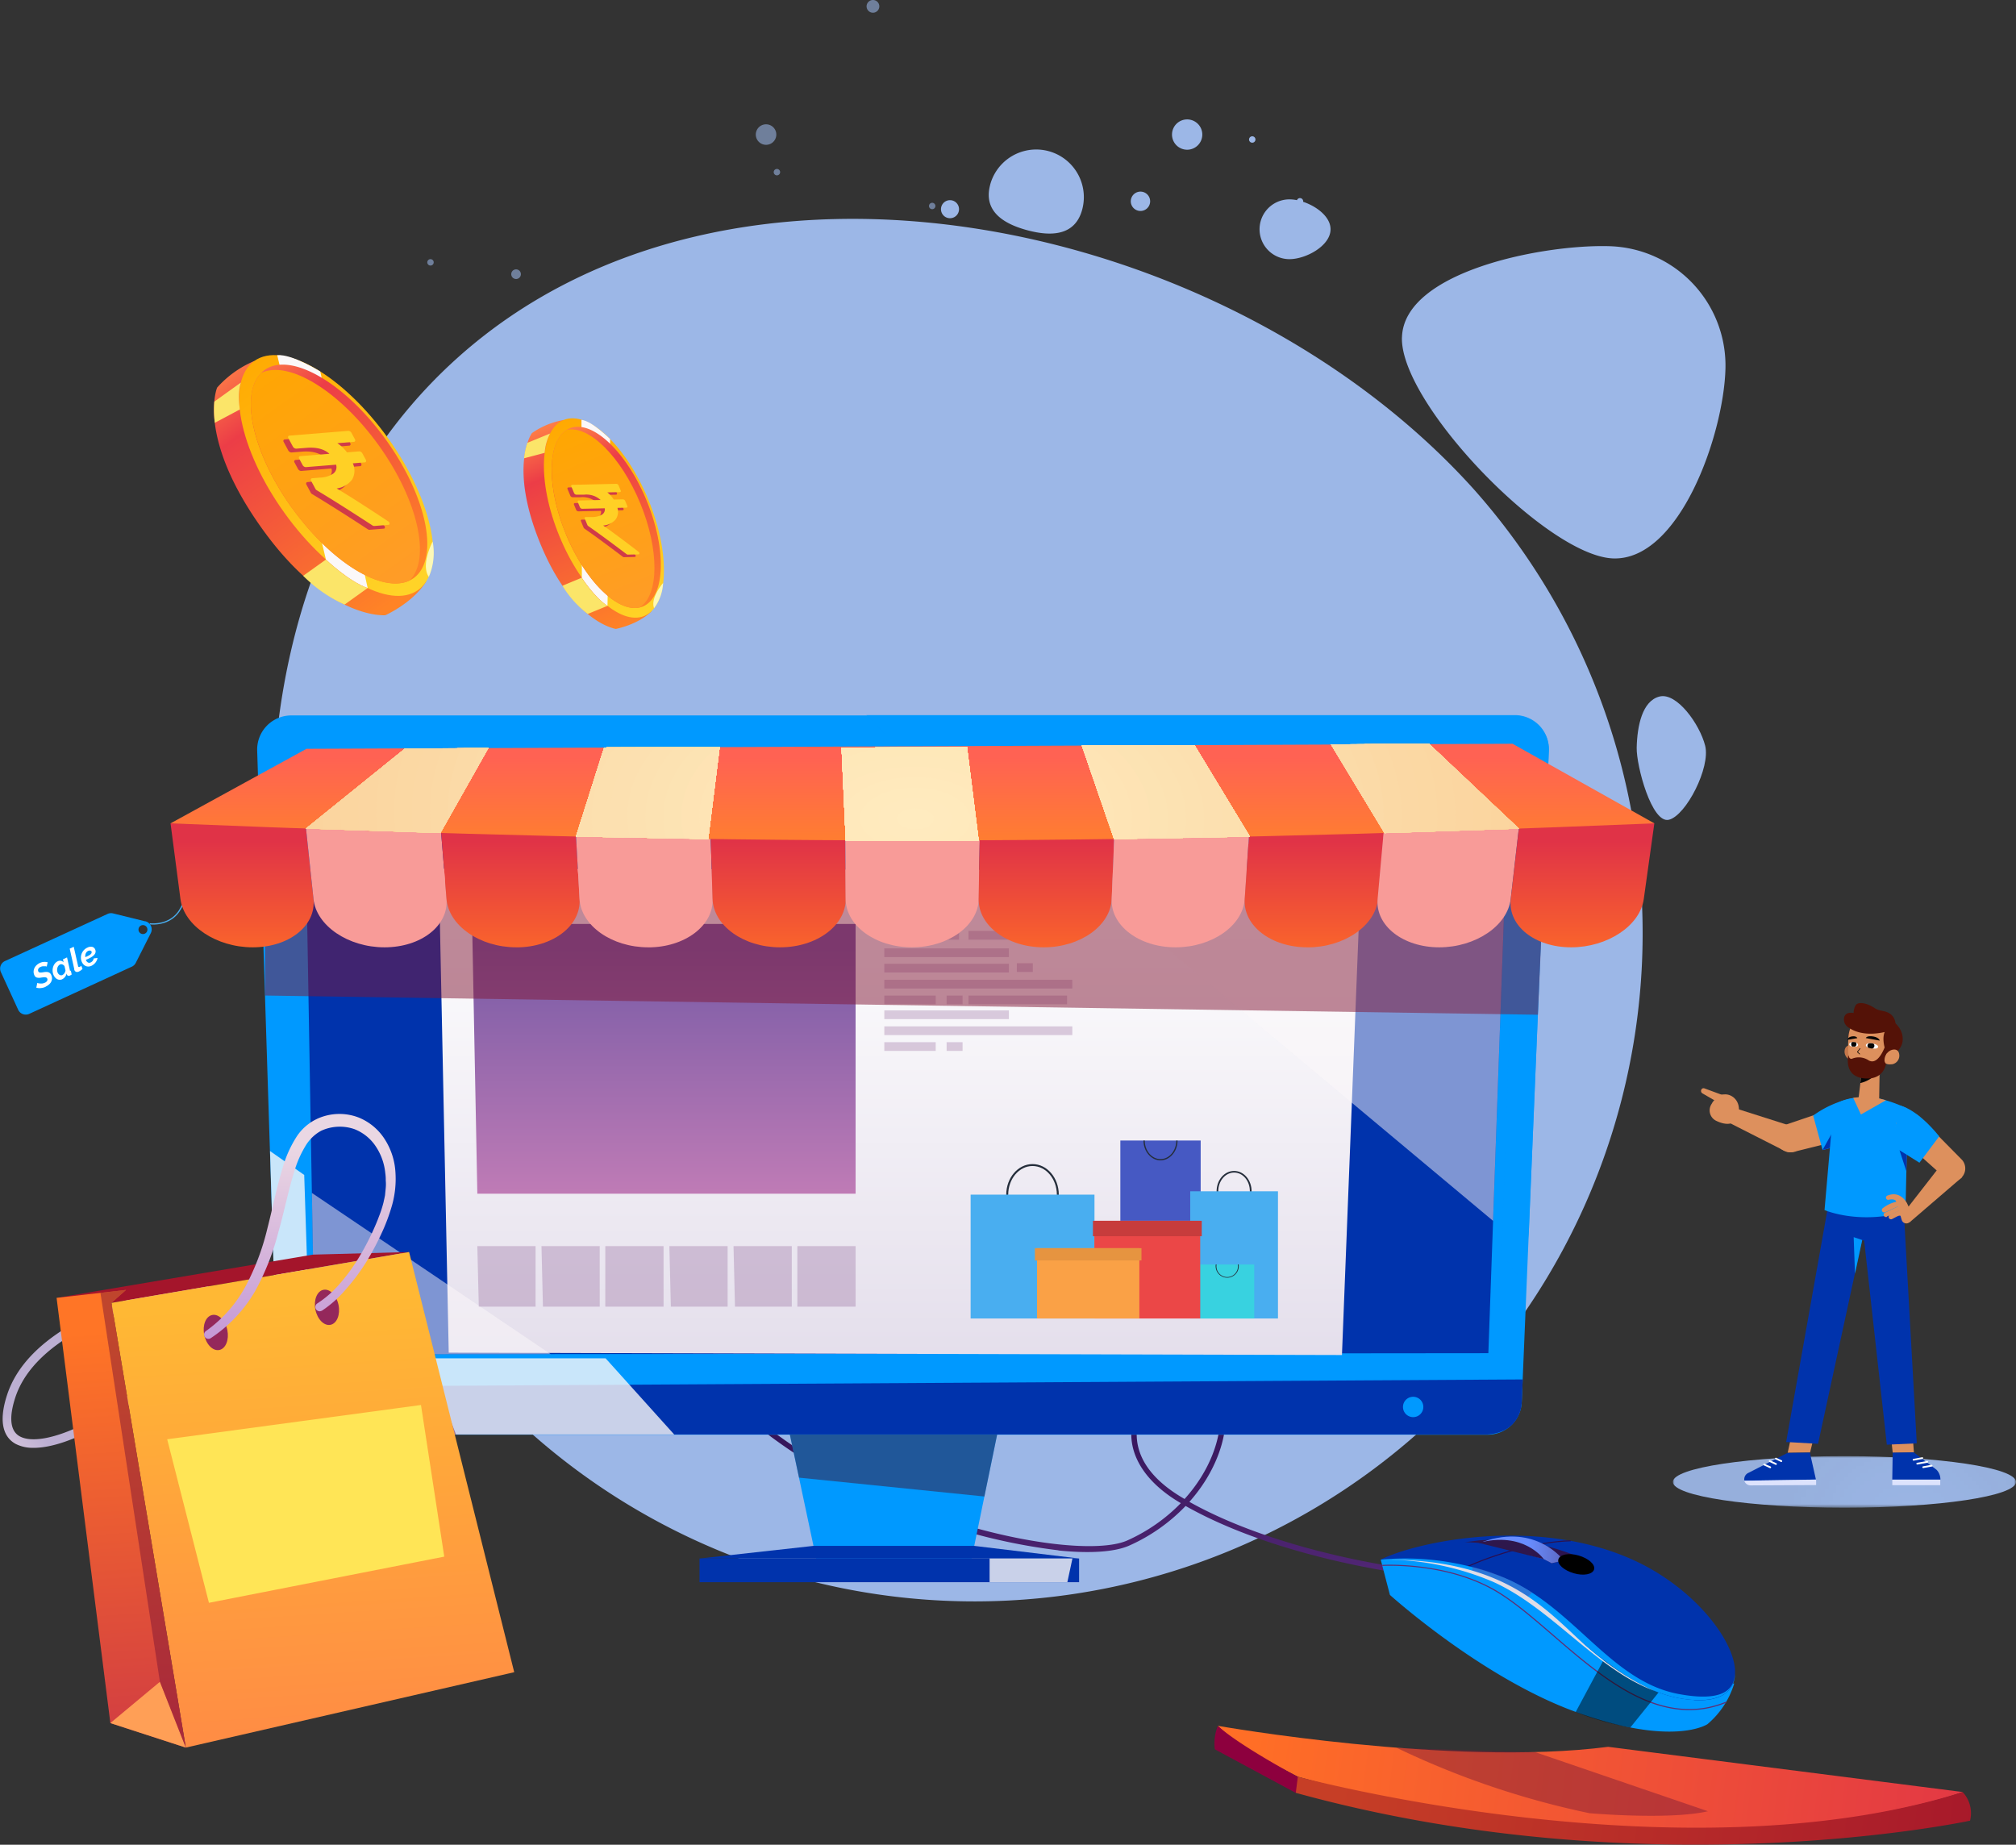
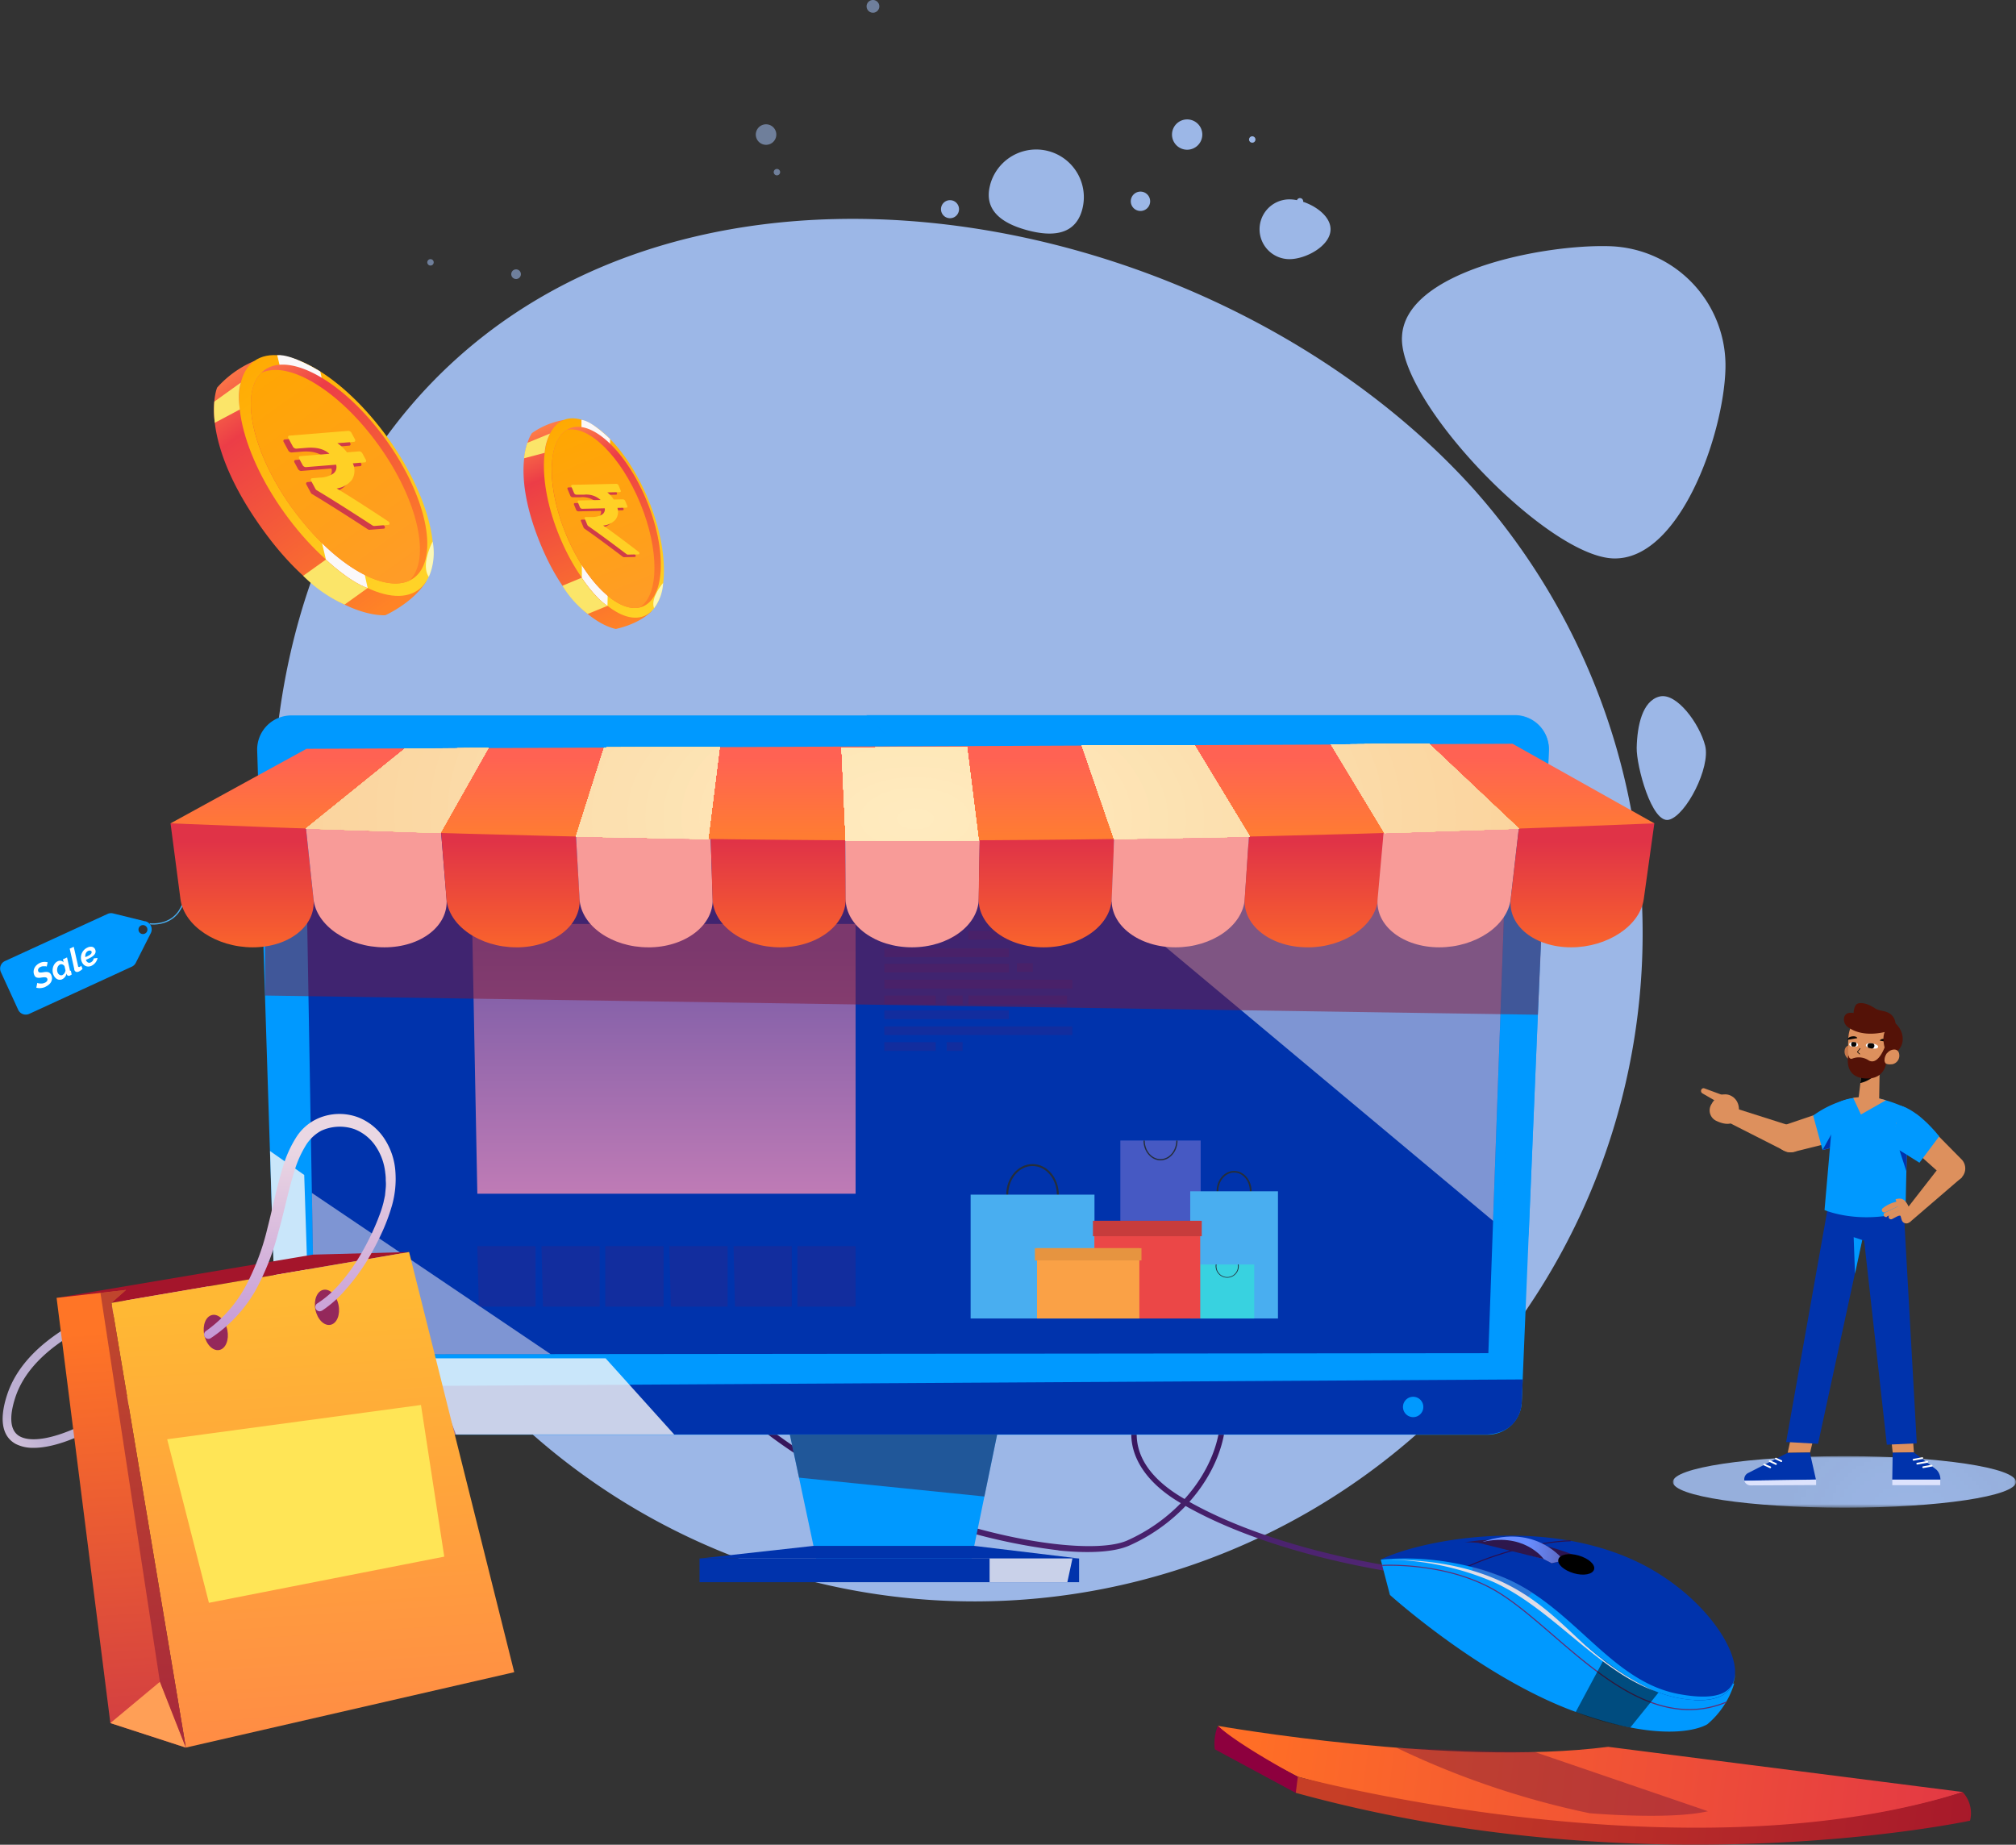
<svg xmlns="http://www.w3.org/2000/svg" xmlns:xlink="http://www.w3.org/1999/xlink" id="Layer_1" data-name="Layer 1" viewBox="0 0 522.99 478.57">
  <rect x="0" y="0" width="522.99" height="478.57" fill="#333333" stroke="none" />
  <defs>
    <radialGradient id="radial-gradient" cx="10063.53" cy="-8680.35" r="1124.1" gradientTransform="matrix(0.03, 0, 0, -0.03, 274.98, 251.63)" gradientUnits="userSpaceOnUse">
      <stop offset="0" stop-color="#fff" />
      <stop offset="1" stop-color="#fff" stop-opacity="0.94" />
    </radialGradient>
    <linearGradient id="linear-gradient" x1="2858.57" y1="-9891.77" x2="2682.91" y2="-7020.1" gradientTransform="matrix(0.03, 0, 0, -0.03, 274.98, 251.63)" gradientUnits="userSpaceOnUse">
      <stop offset="0" stop-color="#5f2f81" />
      <stop offset="0.99" stop-color="#290e50" />
      <stop offset="1" stop-color="#290e50" />
    </linearGradient>
    <linearGradient id="linear-gradient-2" x1="4334.84" y1="-11042.52" x2="11118.48" y2="-11907.56" gradientTransform="matrix(0.03, 0, 0, -0.03, 274.98, 251.63)" gradientUnits="userSpaceOnUse">
      <stop offset="0" stop-color="#ff6e26" />
      <stop offset="0.99" stop-color="#e03347" />
      <stop offset="1" stop-color="#e03347" />
    </linearGradient>
    <linearGradient id="linear-gradient-3" x1="5084.79" y1="-11202.82" x2="11199.49" y2="-11982.57" gradientTransform="matrix(0.03, 0, 0, -0.03, 274.98, 251.63)" gradientUnits="userSpaceOnUse">
      <stop offset="0" stop-color="#c63e26" />
      <stop offset="0.99" stop-color="#a4152b" />
      <stop offset="1" stop-color="#a4152b" />
    </linearGradient>
    <linearGradient id="linear-gradient-4" x1="6570.05" y1="-9320.18" x2="7549.64" y2="-9375.78" gradientTransform="matrix(0.03, 0, 0, -0.03, 274.98, 251.63)" gradientUnits="userSpaceOnUse">
      <stop offset="0" stop-color="#290e50" />
      <stop offset="1" stop-color="#2e174c" />
    </linearGradient>
    <linearGradient id="linear-gradient-5" x1="6587.83" y1="-9257.49" x2="7634.88" y2="-9365.07" gradientTransform="matrix(0.03, 0, 0, -0.03, 274.98, 251.63)" gradientUnits="userSpaceOnUse">
      <stop offset="0" stop-color="#2e174c" />
      <stop offset="0.99" stop-color="#290e50" />
      <stop offset="1" stop-color="#290e50" />
    </linearGradient>
    <linearGradient id="linear-gradient-6" x1="6744.2" y1="-9275.74" x2="7505.4" y2="-9318.94" gradientTransform="matrix(0.03, 0, 0, -0.03, 274.98, 251.63)" gradientUnits="userSpaceOnUse">
      <stop offset="0" stop-color="#688dff" />
      <stop offset="0.99" stop-color="#4c346c" />
      <stop offset="1" stop-color="#4c346c" />
    </linearGradient>
    <linearGradient id="linear-gradient-7" x1="6712.99" y1="-9255.53" x2="7317.08" y2="-9317.59" xlink:href="#linear-gradient-5" />
    <linearGradient id="linear-gradient-8" x1="1590858.58" y1="15397076.82" x2="1627783.29" y2="15756503.51" gradientTransform="matrix(0.03, 0, 0, -0.03, 274.98, 251.63)" gradientUnits="userSpaceOnUse">
      <stop offset="0" />
      <stop offset="1" stop-color="#bcb3b1" />
    </linearGradient>
    <radialGradient id="radial-gradient-2" cx="7876.88" cy="-1523.58" r="164.87" gradientTransform="matrix(0.03, 0, 0, -0.01, 261.24, 496.88)" gradientUnits="userSpaceOnUse">
      <stop offset="0" stop-color="#ff7e00" />
      <stop offset="0.39" stop-color="#7f3f00" />
      <stop offset="1" />
    </radialGradient>
    <linearGradient id="linear-gradient-9" x1="-4797.37" y1="1379.98" x2="-3266.57" y2="-757.3" gradientTransform="matrix(0.03, 0, 0, -0.03, 274.98, 251.63)" gradientUnits="userSpaceOnUse">
      <stop offset="0" stop-color="#ff8347" />
      <stop offset="0.03" stop-color="#ff8347" />
      <stop offset="0.26" stop-color="#ec3d47" />
      <stop offset="1" stop-color="#ff8326" />
    </linearGradient>
    <linearGradient id="linear-gradient-10" x1="-4489.74" y1="1578.28" x2="-2989.01" y2="-517.04" gradientTransform="matrix(0.03, 0, 0, -0.03, 274.98, 251.63)" gradientUnits="userSpaceOnUse">
      <stop offset="0" stop-color="#ffa700" />
      <stop offset="1" stop-color="#ffd327" />
    </linearGradient>
    <linearGradient id="linear-gradient-11" x1="-4395.12" y1="1497.48" x2="-3030.84" y2="-407.32" xlink:href="#linear-gradient-9" />
    <linearGradient id="linear-gradient-12" x1="-4426.72" y1="1470.17" x2="-3066.87" y2="-428.44" gradientTransform="matrix(0.03, 0, 0, -0.03, 274.98, 251.63)" gradientUnits="userSpaceOnUse">
      <stop offset="0" stop-color="#ffa700" />
      <stop offset="1" stop-color="#ff9c27" />
    </linearGradient>
    <linearGradient id="linear-gradient-13" x1="-1921.72" y1="954.52" x2="-1169.24" y2="-874.87" xlink:href="#linear-gradient-9" />
    <linearGradient id="linear-gradient-14" x1="-1658.76" y1="1038.28" x2="-921.03" y2="-755.2" xlink:href="#linear-gradient-10" />
    <linearGradient id="linear-gradient-15" x1="-1603.4" y1="962.79" x2="-932.75" y2="-667.62" xlink:href="#linear-gradient-9" />
    <linearGradient id="linear-gradient-16" x1="-1631.24" y1="948.25" x2="-962.79" y2="-676.88" xlink:href="#linear-gradient-12" />
    <linearGradient id="linear-gradient-17" x1="1418.87" y1="-7518.93" x2="1418.87" y2="-3068.71" gradientTransform="matrix(0.03, 0, 0, -0.03, 193.22, 138.4)" gradientUnits="userSpaceOnUse">
      <stop offset="0" stop-color="#e2dcea" />
      <stop offset="0.01" stop-color="#e2dcea" />
      <stop offset="1" stop-color="#fff" />
    </linearGradient>
    <linearGradient id="linear-gradient-18" x1="-740.93" y1="-6042.4" x2="-740.93" y2="-3573.45" gradientTransform="matrix(0.03, 0, 0, -0.03, 193.22, 138.4)" gradientUnits="userSpaceOnUse">
      <stop offset="0" stop-color="#ca80b8" />
      <stop offset="1" stop-color="#785ba6" />
    </linearGradient>
    <linearGradient id="linear-gradient-19" x1="3909.49" y1="-7068.11" x2="3909.49" y2="-6352.87" gradientTransform="matrix(0.03, 0, 0, -0.03, 193.22, 138.4)" gradientUnits="userSpaceOnUse">
      <stop offset="0" stop-color="#e03347" />
      <stop offset="1" stop-color="#ff6e26" />
    </linearGradient>
    <linearGradient id="linear-gradient-20" x1="-4600.6" y1="-3787.9" x2="-4600.6" y2="-2653.09" xlink:href="#linear-gradient-2" />
    <radialGradient id="radial-gradient-3" cx="-380.68" cy="-5617.94" r="410.49" gradientTransform="matrix(0.04, 0, 0, -0.04, 194.72, 149.95)" gradientUnits="userSpaceOnUse">
      <stop offset="0" stop-color="#ffd1a9" />
      <stop offset="1" stop-color="#f89b98" />
    </radialGradient>
    <linearGradient id="linear-gradient-21" x1="-2149.28" y1="-3787.9" x2="-2149.28" y2="-2653.09" xlink:href="#linear-gradient-2" />
    <radialGradient id="radial-gradient-4" cx="2072.9" cy="-5620.23" r="399.47" gradientTransform="matrix(0.04, 0, 0, -0.04, 164.84, 149.78)" xlink:href="#radial-gradient-3" />
    <linearGradient id="linear-gradient-22" x1="302.44" y1="-3787.9" x2="302.44" y2="-2653.09" xlink:href="#linear-gradient-2" />
    <radialGradient id="radial-gradient-5" cx="4532.25" cy="-5621.98" r="392.28" gradientTransform="matrix(0.04, 0, 0, -0.04, 134.85, 149.67)" xlink:href="#radial-gradient-3" />
    <linearGradient id="linear-gradient-23" x1="2762.91" y1="-3787.9" x2="2762.91" y2="-2653.09" xlink:href="#linear-gradient-2" />
    <radialGradient id="radial-gradient-6" cx="6985.02" cy="-5619.83" r="401.36" gradientTransform="matrix(0.04, 0, 0, -0.04, 105.14, 149.81)" xlink:href="#radial-gradient-3" />
    <linearGradient id="linear-gradient-24" x1="5214.56" y1="-3787.9" x2="5214.56" y2="-2653.09" xlink:href="#linear-gradient-2" />
    <radialGradient id="radial-gradient-7" cx="9433.52" cy="-5617.39" r="412.58" gradientTransform="matrix(0.04, 0, 0, -0.04, 75.61, 149.97)" xlink:href="#radial-gradient-3" />
    <linearGradient id="linear-gradient-25" x1="7665.82" y1="-3787.9" x2="7665.82" y2="-2653.09" xlink:href="#linear-gradient-2" />
    <linearGradient id="linear-gradient-26" x1="1534.19" y1="-2809.76" x2="1534.19" y2="-1924.63" gradientTransform="matrix(0.03, 0, 0, -0.03, 274.98, 251.63)" gradientUnits="userSpaceOnUse">
      <stop offset="0" stop-color="#ff8329" />
      <stop offset="0.99" stop-color="#ff6253" />
      <stop offset="1" stop-color="#ff6253" />
    </linearGradient>
    <radialGradient id="radial-gradient-8" cx="-6837.1" cy="-6770.35" r="538.64" gradientTransform="matrix(0.03, 0, 0, -0.03, 285.54, 292.53)" gradientUnits="userSpaceOnUse">
      <stop offset="0" stop-color="#ead7e3" />
      <stop offset="0.99" stop-color="#bcafd2" />
      <stop offset="1" stop-color="#bcafd2" />
    </radialGradient>
    <linearGradient id="linear-gradient-27" x1="-4673.5" y1="-6968.45" x2="-4694.5" y2="-6649.38" gradientTransform="matrix(0.03, 0, 0, -0.03, 193.22, 138.4)" xlink:href="#linear-gradient-3" />
    <linearGradient id="linear-gradient-28" x1="-3801.78" y1="-11034.25" x2="-4090.27" y2="-6652.68" gradientTransform="matrix(0.03, 0, 0, -0.03, 193.22, 138.4)" gradientUnits="userSpaceOnUse">
      <stop offset="0" stop-color="#ff8547" />
      <stop offset="1" stop-color="#ffb834" />
    </linearGradient>
    <linearGradient id="linear-gradient-29" x1="-5571.19" y1="-11120.55" x2="-5848.16" y2="-6914.29" gradientTransform="matrix(0.03, 0, 0, -0.03, 193.22, 138.4)" gradientUnits="userSpaceOnUse">
      <stop offset="0" stop-color="#c93347" />
      <stop offset="1" stop-color="#ff7526" />
    </linearGradient>
    <linearGradient id="linear-gradient-30" x1="-4075.13" y1="-7370.78" x2="-4075.13" y2="-5312.61" gradientTransform="matrix(0.03, 0, 0, -0.03, 274.98, 251.63)" gradientUnits="userSpaceOnUse">
      <stop offset="0" stop-color="#bc8ad2" />
      <stop offset="0.01" stop-color="#bc8ad2" />
      <stop offset="1" stop-color="#ead7e3" />
    </linearGradient>
    <mask id="mask" x="433.93" y="377.72" width="89.11" height="13.47" maskUnits="userSpaceOnUse">
      <g transform="translate(-81.76 -113.24)">
        <g id="id0">
          <rect x="515.69" y="490.96" width="89.11" height="13.47" style="fill:url(#radial-gradient)" />
        </g>
      </g>
    </mask>
  </defs>
  <title>wholesale-market</title>
  <g id="Layer_1-2" data-name="Layer_1">
    <path d="M426.93,172.72c0,4.28-6.38,7.75-10.66,7.75a7.75,7.75,0,0,1,0-15.51c4.28,0,10.66,3.47,10.66,7.75Z" transform="translate(-81.76 -113.24)" style="fill:#9cb7e7" />
    <path d="M338.62,161.19a12.36,12.36,0,0,1,23.89,6.4c-1.77,6.6-7.65,7.15-14.24,5.38s-11.41-5.18-9.64-11.78Z" transform="translate(-81.76 -113.24)" style="fill:#9cb7e7" />
    <path d="M330.55,167.51a2.34,2.34,0,1,1-2.34-2.34A2.34,2.34,0,0,1,330.55,167.51Z" transform="translate(-81.76 -113.24)" style="fill:#9cb7e7" />
    <path d="M380.13,165.46a2.51,2.51,0,1,1-2.51-2.51A2.51,2.51,0,0,1,380.13,165.46Z" transform="translate(-81.76 -113.24)" style="fill:#9cb7e7" />
    <path d="M216.89,184.37a1.25,1.25,0,1,1-1.25-1.25A1.25,1.25,0,0,1,216.89,184.37Z" transform="translate(-81.76 -113.24)" style="fill:#9cb7e7;fill-opacity:0.58" />
    <path d="M283.15,148.15a2.66,2.66,0,1,1-2.66-2.66A2.66,2.66,0,0,1,283.15,148.15Z" transform="translate(-81.76 -113.24)" style="fill:#9cb7e7;fill-opacity:0.58" />
    <path d="M393.66,148.15a3.93,3.93,0,1,1-3.93-3.93A3.93,3.93,0,0,1,393.66,148.15Z" transform="translate(-81.76 -113.24)" style="fill:#9cb7e7" />
    <path d="M309.87,114.89a1.65,1.65,0,1,1-1.65-1.65A1.65,1.65,0,0,1,309.87,114.89Z" transform="translate(-81.76 -113.24)" style="fill:#9cb7e7;fill-opacity:0.58" />
    <path d="M316.06,520.46a2.34,2.34,0,1,1-2.34-2.34A2.34,2.34,0,0,1,316.06,520.46Z" transform="translate(-81.76 -113.24)" style="fill:#e7e8ff" />
    <path d="M211.34,537.23a2.34,2.34,0,1,1-2.34-2.34A2.34,2.34,0,0,1,211.34,537.23Z" transform="translate(-81.76 -113.24)" style="fill:#e7e8ff" />
    <path d="M282.15,514.29a.83.83,0,1,1-.83-.83A.83.83,0,0,1,282.15,514.29Z" transform="translate(-81.76 -113.24)" style="fill:#e7e8ff" />
    <path d="M407.45,149.43a.83.83,0,1,1-.83-.83A.83.83,0,0,1,407.45,149.43Z" transform="translate(-81.76 -113.24)" style="fill:#9cb7e7" />
    <path d="M419.83,165.46a.83.83,0,1,1-.83-.83A.83.83,0,0,1,419.83,165.46Z" transform="translate(-81.76 -113.24)" style="fill:#9cb7e7" />
    <path d="M194.27,181.3a.83.83,0,1,1-.83-.83A.83.83,0,0,1,194.27,181.3Z" transform="translate(-81.76 -113.24)" style="fill:#9cb7e7;fill-opacity:0.58" />
-     <path d="M324.42,166.68a.83.83,0,1,1-.83-.83A.83.83,0,0,1,324.42,166.68Z" transform="translate(-81.76 -113.24)" style="fill:#9cb7e7;fill-opacity:0.58" />
    <path d="M284.14,157.9a.83.83,0,1,1-.83-.83A.83.83,0,0,1,284.14,157.9Z" transform="translate(-81.76 -113.24)" style="fill:#9cb7e7;fill-opacity:0.58" />
    <g id="_2945461250416" data-name=" 2945461250416">
      <path d="M464,240.06A173.34,173.34,0,0,1,206.68,472.37c-64.15-71.06-77.63-201.81-6.57-266S399.87,169,464,240.06Z" transform="translate(-81.76 -113.24)" style="fill:#9cb7e7" />
      <path d="M445.46,200.73c.53-17.13,36.72-24.15,53.85-23.62a31,31,0,0,1,30.06,32c-.53,17.13-11.94,49.52-29.07,49s-55.37-40.21-54.85-57.34Z" transform="translate(-81.76 -113.24)" style="fill:#9cb7e7" />
      <path d="M514.73,325.9c-4.45,1.14-8.49-14-8.38-18.69.13-5.68,1.45-12.13,5.91-13.27s10.41,7.11,11.85,12.74S519.19,324.76,514.73,325.9Z" transform="translate(-81.76 -113.24)" style="fill:#9cb7e7" />
    </g>
    <g id="_2945459671856" data-name=" 2945459671856">
      <path d="M356.34,515.43A152,152,0,0,1,321,506.77c-16.31-6-46.15-19.83-62.79-45.14l1.17-.77c28.37,43.17,100.07,58.66,114.85,52a45.08,45.08,0,0,0,13.86-9.67l-.35-.2c-10.92-6.48-15-15.6-11-24.39,3.18-6.94,10.87-11.66,16.15-9.87,4.05,1.36,6.54,5.33,6.82,10.9.36,7.08-2.79,15.8-9.4,23.23,24.44,13.7,58.15,17.54,58.49,17.58l-.15,1.4c-.35,0-34.6-3.94-59.32-17.91a46.29,46.29,0,0,1-14.52,10.23c-3.87,1.75-10.43,2.13-18.47,1.31Zm34.78-45.68h0c-4.54-.47-10.46,3.65-13.1,9.41-1.78,3.88-4.32,13.84,10.43,22.6l.61.36c6.49-7.18,9.58-15.62,9.24-22.45-.25-5-2.39-8.47-5.86-9.64A6.14,6.14,0,0,0,391.12,469.75Z" transform="translate(-81.76 -113.24)" style="fill:url(#linear-gradient)" />
      <path d="M418.42,574.15c-8.47-4.49-14.16-6.85-20.74-13.19,0,0,60.49,10.69,101.27,5.45l92,11.73S522.43,603.33,418.42,574.15Z" transform="translate(-81.76 -113.24)" style="fill:url(#linear-gradient-2)" />
      <path d="M418.42,574.15s99.75,26.92,172.49,4a8,8,0,0,1,1.92,7.42s-83.47,18-174.94-7.23A8.93,8.93,0,0,1,418.42,574.15Z" transform="translate(-81.76 -113.24)" style="fill:url(#linear-gradient-3)" />
      <path d="M397.68,561a12.21,12.21,0,0,0-.77,6.05l21,11.32.53-4.18S403.76,566.4,397.68,561Z" transform="translate(-81.76 -113.24)" style="fill:#8d003e" />
      <path d="M444,566.63a218.58,218.58,0,0,0,50.1,17s20.7,1.82,30.74-.51L480,567.78s-29.31-.77-36-1.15Z" transform="translate(-81.76 -113.24)" style="fill:#791a36;fill-opacity:0.451" />
      <path d="M531.64,550a22.26,22.26,0,0,1-6.94,10.54s-8.86,6-34.17-3.19C466.06,548.46,442.33,527,442.33,527l-2.38-9.13s22.13-4.12,39.76,5.55S521.41,550.1,531.64,550Z" transform="translate(-81.76 -113.24)" style="fill:#09f" />
      <path d="M521.24,554.26c-21.31-1.14-35.07-25.43-53.76-32A75.14,75.14,0,0,0,440,517.84h-.06c9.71-4.8,40.4-11.19,65.3,0,15.09,6.74,26,20,26.62,28.53,0,.28,0,.56,0,.82a2.79,2.79,0,0,1,0,.34c-.18,4.34-3.41,7.16-10.63,6.77Z" transform="translate(-81.76 -113.24)" style="fill:#0033ac" />
      <path d="M461.09,520.42l-.12-.25c9-4.24,20.09-7.12,28.25-7.36v.28c-8.13.23-19.17,3.11-28.14,7.33Z" transform="translate(-81.76 -113.24)" style="fill:url(#linear-gradient-4)" />
      <path d="M461.74,513.33s13-.08,22.54,5.46l7.06-1.61a55.85,55.85,0,0,0-25.82-4.33l-3.77.48Z" transform="translate(-81.76 -113.24)" style="fill:url(#linear-gradient-5)" />
      <path d="M484.28,518.78l3.14-.71s-7.07-9.73-21-4.84l15.79,4.46Z" transform="translate(-81.76 -113.24)" style="fill:url(#linear-gradient-6)" />
      <path d="M482.23,517.7s-5.18-7.36-16.87-4.2Z" transform="translate(-81.76 -113.24)" style="fill:url(#linear-gradient-7)" />
      <path d="M517.33,556.75c-12-1.23-22.84-10.61-32.73-19.14-5.15-4.44-10-8.63-14.68-11.42-12.93-7.72-29.4-6.71-29.56-6.7l0-.28c.16,0,16.72-1,29.72,6.74,4.69,2.8,9.56,7,14.72,11.45,13.11,11.31,28,24.12,44.71,17.3l.1.26a25.11,25.11,0,0,1-12.26,1.8Z" transform="translate(-81.76 -113.24)" style="fill:#5d2f75" />
      <path d="M490.54,557.36l7.39-13.78s6.66,6,14.1,8.72l-7.33,9.1a74.7,74.7,0,0,1-14.16-4Z" transform="translate(-81.76 -113.24)" style="fill-opacity:0.502;fill:url(#linear-gradient-8)" />
      <path d="M521.24,554.26c-21.31-1.14-35.07-25.43-53.76-32A75.14,75.14,0,0,0,440,517.84a68.36,68.36,0,0,1,31.87,4.67c18.14,7.54,27.63,26.85,45.27,30.18,13.72,2.6,14.47-2.78,14.72-5.19C531.69,551.83,528.46,554.65,521.24,554.26Z" transform="translate(-81.76 -113.24)" style="fill:#09f" />
      <path d="M463.69,521l.13-1.24a51.78,51.78,0,0,1,15.42,6.63l-1.39,1.34s-6.91-5.32-14.16-6.73Z" transform="translate(-81.76 -113.24)" style="fill:#5555b1;fill-opacity:0.502" />
      <path d="M440,517.84a72.05,72.05,0,0,1,29.08,5.76c15.13,6.76,27.1,23,41.88,28.28,0,0-8.71-3.33-18.86-12.64s-20.86-21.79-52.1-21.4Z" transform="translate(-81.76 -113.24)" style="fill:#dedde7" />
      <path d="M490.95,518.33c.79.28,1.31.86,1.16,1.29s-.92.54-1.71.26-1.31-.86-1.16-1.29.92-.54,1.71-.26Z" transform="translate(-81.76 -113.24)" style="fill:#fff" />
      <path d="M495.3,520.38c-.35,1.28-2.71,1.75-5.27,1s-4.34-2.32-4-3.6,2.71-1.75,5.27-1S495.65,519.1,495.3,520.38Z" transform="translate(-81.76 -113.24)" style="fill:url(#radial-gradient-2)" />
    </g>
    <path d="M147.71,206.9a27,27,0,0,0-9.62,6.89s-5.43,12.74,11.65,36.59,32,22.46,32,22.46,7.14-3.19,10.59-8.74l-44.6-57.2Z" transform="translate(-81.76 -113.24)" style="fill:url(#linear-gradient-9)" />
    <path d="M155.51,246.24c-11.75-16.4-15.24-34-7.8-39.34s23,3.65,34.74,20.05,15.24,34,7.8,39.34S167.26,262.64,155.51,246.24Z" transform="translate(-81.76 -113.24)" style="fill:url(#linear-gradient-10)" />
    <path d="M177.14,265.79l-12.3-56.17s-7.41-4.63-11.16-4.23l12.63,53s5.91,5.69,10.82,7.4Z" transform="translate(-81.76 -113.24)" style="fill:#fbf8f9" />
    <path d="M157.49,245c-10.17-14.2-13.55-29.4-8-35a6.8,6.8,0,0,1,.89-.77c6.76-4.84,20.91,3.32,31.59,18.23s13.84,30.92,7.09,35.76a6.8,6.8,0,0,1-1,.59c-7.09,3.45-20.38-4.63-30.55-18.82Z" transform="translate(-81.76 -113.24)" style="fill:url(#linear-gradient-11)" />
    <path d="M157.49,245c-10.17-14.2-13.55-29.4-8-35,7.09-3.45,20.39,4.64,30.56,18.83s13.54,29.38,8,35c-7.09,3.45-20.38-4.63-30.55-18.82Z" transform="translate(-81.76 -113.24)" style="fill:url(#linear-gradient-12)" />
    <path d="M177.14,265.79l-6,4.3a36.2,36.2,0,0,1-10.72-7.47l5.9-4.22S172.18,264.08,177.14,265.79Z" transform="translate(-81.76 -113.24)" style="fill:#fbe569" />
    <path d="M144.26,212.48l-6.9,4.95a25.76,25.76,0,0,0,.13,5.49l6.49-3.45s-.69-4.31.29-7Z" transform="translate(-81.76 -113.24)" style="fill:#fbe569" />
    <path d="M194,253.72s-3.18,6-1,9.18A15.71,15.71,0,0,0,194,253.72Z" transform="translate(-81.76 -113.24)" style="fill:#fbf8b7" />
    <path d="M228,222.2a20.35,20.35,0,0,0-8.24,3.39s-6.18,8.39,2.22,28.81,19.55,22,19.55,22,5.78-1.1,9.26-4.58L228,222.2Z" transform="translate(-81.76 -113.24)" style="fill:url(#linear-gradient-13)" />
    <path d="M226.89,252.36c-5.77-14-5.29-27.54,1.07-30.16s16.21,6.64,22,20.68,5.29,27.54-1.07,30.16S232.66,266.4,226.89,252.36Z" transform="translate(-81.76 -113.24)" style="fill:url(#linear-gradient-14)" />
    <path d="M239.36,270.41l.68-43.26s-4.63-4.67-7.44-5l.11,41S236.06,268.32,239.36,270.41Z" transform="translate(-81.76 -113.24)" style="fill:#fbf8f9" />
    <path d="M228.56,251.77c-5-12.15-4.85-23.87.18-27a5.11,5.11,0,0,1,.79-.41c5.79-2.38,14.74,6,20,18.8s4.8,25-1,27.42a5.14,5.14,0,0,1-.85.26c-5.79,1.31-14.13-6.91-19.13-19.06Z" transform="translate(-81.76 -113.24)" style="fill:url(#linear-gradient-15)" />
    <path d="M228.56,251.77c-5-12.15-4.85-23.87.18-27,5.79-1.31,14.13,6.91,19.13,19.07s4.85,23.86-.19,27C241.9,272.13,233.55,263.92,228.56,251.77Z" transform="translate(-81.76 -113.24)" style="fill:url(#linear-gradient-16)" />
    <path d="M239.36,270.41l-5.14,2.11a27.25,27.25,0,0,1-6.56-7.32l5-2.08S236,268.31,239.36,270.41Z" transform="translate(-81.76 -113.24)" style="fill:#fbe569" />
    <path d="M224.47,225.7l-5.91,2.43a19.38,19.38,0,0,0-.85,4l5.35-1.41a13,13,0,0,1,1.42-5.06Z" transform="translate(-81.76 -113.24)" style="fill:#fbe569" />
    <path d="M253.78,264.48s-3.36,3.82-2.34,6.54A11.82,11.82,0,0,0,253.78,264.48Z" transform="translate(-81.76 -113.24)" style="fill:#fbf8b7" />
    <g id="_2945459665104" data-name=" 2945459665104">
      <path d="M120.61,353.05l0-.31s4.92.71,7.54-3.31a20.92,20.92,0,0,0,1.55-3.09c1.6-3.67,3.26-7.47,11.33-8.53a24.42,24.42,0,0,1,11.4,1.26c4.28,1.32,7.12,2.2,12.4-4.29l.24.19c-5.41,6.65-8.32,5.75-12.73,4.39a24.13,24.13,0,0,0-11.27-1.25c-7.89,1-9.52,4.76-11.08,8.35a21.12,21.12,0,0,1-1.58,3.13c-2.73,4.19-7.79,3.46-7.84,3.45Z" transform="translate(-81.76 -113.24)" style="fill:#49aef0" />
      <path d="M119.33,355.45a1.16,1.16,0,1,1,.57-1.54A1.16,1.16,0,0,1,119.33,355.45Zm.11-3.19-8.35-2.06a2.17,2.17,0,0,0-1.43.14L83,362.58A2.17,2.17,0,0,0,82,365.45l4.47,9.74a2.17,2.17,0,0,0,2.88,1.07L116,364a2.17,2.17,0,0,0,1-1l3.88-7.68a2.17,2.17,0,0,0-1.42-3.08Z" transform="translate(-81.76 -113.24)" style="fill:#09f" />
      <path d="M93.6,369.24a3.82,3.82,0,0,1-1.23.33,3.07,3.07,0,0,1-1.19-.1l.25-1.25a.82.82,0,0,0,.27.1,2.75,2.75,0,0,0,.47.06,2.82,2.82,0,0,0,.59,0,2.4,2.4,0,0,0,.62-.19,1.24,1.24,0,0,0,.62-.51.66.66,0,0,0,0-.6.44.44,0,0,0-.21-.22.92.92,0,0,0-.34-.08,2.54,2.54,0,0,0-.45,0l-.55.07a2.67,2.67,0,0,1-1.11,0,1,1,0,0,1-.66-.61,2.06,2.06,0,0,1-.2-1,2.25,2.25,0,0,1,.23-.89,2.53,2.53,0,0,1,.57-.75,3.2,3.2,0,0,1,.83-.55,2.8,2.8,0,0,1,1.08-.27,3.17,3.17,0,0,1,.94.1L93.88,364a.7.7,0,0,0-.22-.08,1.9,1.9,0,0,0-.38,0,2.43,2.43,0,0,0-.47,0,1.82,1.82,0,0,0-.49.15,1.17,1.17,0,0,0-.62.53.75.75,0,0,0,0,.65.44.44,0,0,0,.17.2.64.64,0,0,0,.28.08,2.08,2.08,0,0,0,.39,0l.5-.07a4.9,4.9,0,0,1,.66-.07,1.9,1.9,0,0,1,.56.06,1.16,1.16,0,0,1,.45.24,1.32,1.32,0,0,1,.33.46,2.07,2.07,0,0,1,.21,1A2,2,0,0,1,95,368a2.46,2.46,0,0,1-.6.7,3.9,3.9,0,0,1-.83.52Z" transform="translate(-81.76 -113.24)" style="fill:#fff" />
      <path d="M98,366.15a1,1,0,0,0,.26-.18,1.37,1.37,0,0,0,.23-.28,2,2,0,0,0,.17-.34,1.5,1.5,0,0,0,.09-.37l-.25-1.08a1.07,1.07,0,0,0-.54-.45.8.8,0,0,0-.63,0,1.1,1.1,0,0,0-.43.36,1.55,1.55,0,0,0-.26.54,2,2,0,0,0-.06.62,1.67,1.67,0,0,0,.15.61,1.17,1.17,0,0,0,.54.59.81.81,0,0,0,.74,0Zm-.06,1.12a1.56,1.56,0,0,1-.68.15,1.47,1.47,0,0,1-.63-.15,1.75,1.75,0,0,1-.54-.41,2.42,2.42,0,0,1-.41-.62,2.91,2.91,0,0,1-.27-1.07,3.07,3.07,0,0,1,.12-1.05,2.72,2.72,0,0,1,.46-.9,2,2,0,0,1,.76-.61,1.31,1.31,0,0,1,.83-.11,1.22,1.22,0,0,1,.68.39l-.17-.78,1.06-.49.72,3.19a.61.61,0,0,0,0,.15q.08.17.27.09l.22,1-.23.15-.18.1a.79.79,0,0,1-.49.08.45.45,0,0,1-.33-.28,1.65,1.65,0,0,1-.09-.32,2.2,2.2,0,0,1-.43.92,2,2,0,0,1-.72.58Z" transform="translate(-81.76 -113.24)" style="fill:#fff" />
      <path d="M102.24,365.27a1,1,0,0,1-.7.1.74.74,0,0,1-.46-.43l-.06-.15,0-.17-1.18-5.28,1.05-.48,1.1,4.87,0,.08,0,.08a.32.32,0,0,0,.47.17.87.87,0,0,0,.19-.12,1.54,1.54,0,0,0,.18-.18l.34.82a2.55,2.55,0,0,1-.44.4,3.12,3.12,0,0,1-.49.29Z" transform="translate(-81.76 -113.24)" style="fill:#fff" />
      <path d="M104.65,359.92a1.21,1.21,0,0,0-.39.28,1.34,1.34,0,0,0-.25.39,1.79,1.79,0,0,0-.12.46,2.09,2.09,0,0,0,0,.49l.25-.1.24-.11A5,5,0,0,0,105,361a1.64,1.64,0,0,0,.37-.31.63.63,0,0,0,.15-.29.48.48,0,0,0,0-.28.42.42,0,0,0-.33-.26A.89.89,0,0,0,104.65,359.92Zm.85,3.87a2,2,0,0,1-.77.19,1.67,1.67,0,0,1-1.29-.52,2.28,2.28,0,0,1-.44-.65,2.66,2.66,0,0,1-.25-1.07,2.81,2.81,0,0,1,.18-1.06,2.93,2.93,0,0,1,.57-.93,2.84,2.84,0,0,1,.94-.68,1.93,1.93,0,0,1,1.21-.2,1.1,1.1,0,0,1,.79.67q.61,1.34-1.77,2.43l-.29.13-.32.13,0,.1a1.24,1.24,0,0,0,.5.59.76.76,0,0,0,.72,0,1.38,1.38,0,0,0,.53-.42,1.27,1.27,0,0,0,.25-.62l1-.12a2.43,2.43,0,0,1-.19.62,2.76,2.76,0,0,1-.34.57,3,3,0,0,1-.47.48,2.64,2.64,0,0,1-.57.36Z" transform="translate(-81.76 -113.24)" style="fill:#fff" />
    </g>
    <g id="_2945458363280" data-name=" 2945458363280">
      <path d="M483.56,308.06,478.36,433l-1.83,44a8.85,8.85,0,0,1-8.83,8.44h-305a8.85,8.85,0,0,1-8.84-8.54l-5.38-168.9a8.85,8.85,0,0,1,8.83-9.16H474.73A8.85,8.85,0,0,1,483.56,308.06Z" transform="translate(-81.76 -113.24)" style="fill:#09f" />
      <polygon points="78.93 195.28 81.63 351.35 386.11 351.05 391.69 194.65 78.93 195.28" style="fill:#0033ac" />
      <path d="M153.88,476.85V473L476.8,471.1l-.27,5.84s.09,7.82-8.84,8.44h-305s-8.56-.48-8.84-8.54Z" transform="translate(-81.76 -113.24)" style="fill:#0033ac" />
      <path d="M451,478.24a2.64,2.64,0,1,1-2.64-2.64A2.64,2.64,0,0,1,451,478.24Z" transform="translate(-81.76 -113.24)" style="fill:#09f" />
      <polygon points="204.9 372.15 211.73 404.32 252.06 404.32 258.68 372.15 204.9 372.15" style="fill:#09f" />
      <polygon points="207.28 383.34 255.37 388.23 258.68 372.15 204.9 372.15 207.28 383.34" style="fill:#401734;fill-opacity:0.502" />
      <polygon points="181.47 404.32 181.47 410.46 279.94 410.46 279.94 404.32 181.47 404.32" style="fill:#0033ac" />
      <polygon points="279.94 404.32 252.74 401.04 211.03 401.04 181.47 404.32 279.94 404.32" style="fill:#0033ac" />
-       <polygon points="113.83 225.38 116.41 350.92 348.13 351.53 353.06 225.87 113.83 225.38" style="fill:url(#linear-gradient-17)" />
      <polygon points="333.98 232.5 336.25 230.24 343.88 239.18 342.75 240.32 333.98 232.5" style="fill:#401734;fill-opacity:0.2" />
      <polygon points="342.27 230.24 344.54 232.5 335.59 240.14 334.46 239 342.27 230.24" style="fill:#401734;fill-opacity:0.2" />
      <polygon points="256.72 410.46 256.72 404.32 278.21 404.32 276.89 410.46 256.72 410.46" style="fill:#fbf8f9;fill-opacity:0.8" />
      <path d="M483.56,308.05,478.36,433l-1.56,12.68-5.52-7.14L475.93,306H313.75l-7.24-7.25H474.73a8.85,8.85,0,0,1,8.84,9.26Z" transform="translate(-81.76 -113.24)" style="fill:#09f;fill-opacity:0.8" />
      <polygon points="241.72 194.95 387.33 316.72 391.69 194.65 241.72 194.95" style="fill:#fbf8f9;fill-opacity:0.502" />
      <path d="M151.81,411.85l8.87,6.2,1.55,47.58h76.64l17.79,19.75H162.72a9,9,0,0,1-8.84-7.14l-2.07-66.39Z" transform="translate(-81.76 -113.24)" style="fill:#fbf8f9;fill-opacity:0.8" />
      <polygon points="80.91 309.48 142.84 351.29 81.63 351.35 80.91 309.48" style="fill:#fbf8f9;fill-opacity:0.502" />
      <polygon points="261.73 252.29 229.41 252.29 229.41 250.03 261.73 250.03 261.73 252.29" style="fill:#5d1765;fill-opacity:0.2" />
      <polygon points="278.18 256.44 229.41 256.44 229.41 254.18 278.18 254.18 278.18 256.44" style="fill:#5d1765;fill-opacity:0.2" />
      <polygon points="261.73 248.3 229.41 248.3 229.41 246.03 261.73 246.03 261.73 248.3" style="fill:#5d1765;fill-opacity:0.2" />
      <polygon points="248.79 243.77 229.41 243.77 229.41 241.5 248.79 241.5 248.79 243.77" style="fill:#5d1765;fill-opacity:0.2" />
      <polygon points="242.74 260.54 229.41 260.54 229.41 258.27 242.74 258.27 242.74 260.54" style="fill:#5d1765;fill-opacity:0.2" />
      <polygon points="276.82 260.54 251.25 260.54 251.25 258.27 276.82 258.27 276.82 260.54" style="fill:#5d1765;fill-opacity:0.2" />
      <polygon points="249.71 260.54 245.57 260.54 245.57 258.27 249.71 258.27 249.71 260.54" style="fill:#5d1765;fill-opacity:0.2" />
      <polygon points="267.93 252.15 263.79 252.15 263.79 249.89 267.93 249.89 267.93 252.15" style="fill:#5d1765;fill-opacity:0.2" />
      <polygon points="261.73 264.38 229.41 264.38 229.41 262.12 261.73 262.12 261.73 264.38" style="fill:#5d1765;fill-opacity:0.2" />
      <polygon points="278.18 268.53 229.41 268.53 229.41 266.27 278.18 266.27 278.18 268.53" style="fill:#5d1765;fill-opacity:0.2" />
      <polygon points="242.74 272.63 229.41 272.63 229.41 270.37 242.74 270.37 242.74 272.63" style="fill:#5d1765;fill-opacity:0.2" />
      <polygon points="249.71 272.63 245.57 272.63 245.57 270.37 249.71 270.37 249.71 272.63" style="fill:#5d1765;fill-opacity:0.2" />
      <polygon points="270.64 243.77 251.25 243.77 251.25 241.5 270.64 241.5 270.64 243.77" style="fill:#5d1765;fill-opacity:0.2" />
      <polygon points="122.48 239.69 123.83 309.68 221.96 309.68 221.96 239.69 122.48 239.69" style="fill:url(#linear-gradient-18)" />
      <polygon points="276.82 318.48 276.82 338.75 330.52 338.75 331.26 318.48 276.82 318.48" style="fill:url(#linear-gradient-19)" />
      <polygon points="123.83 323.28 124.21 338.98 138.94 338.98 138.94 323.28 123.83 323.28" style="fill:#5d1765;fill-opacity:0.2" />
      <polygon points="140.47 323.28 140.85 338.98 155.58 338.98 155.58 323.28 140.47 323.28" style="fill:#5d1765;fill-opacity:0.2" />
      <polygon points="157.03 323.28 157.03 338.98 172.14 338.98 172.14 323.28 157.03 323.28" style="fill:#5d1765;fill-opacity:0.2" />
      <polygon points="173.65 323.28 174.03 338.98 188.76 338.98 188.76 323.28 173.65 323.28" style="fill:#5d1765;fill-opacity:0.2" />
      <polygon points="190.29 323.28 190.67 338.98 205.4 338.98 205.4 323.28 190.29 323.28" style="fill:#5d1765;fill-opacity:0.2" />
      <polygon points="206.85 323.28 206.85 338.98 221.96 338.98 221.96 323.28 206.85 323.28" style="fill:#5d1765;fill-opacity:0.2" />
      <polygon points="68.77 258.27 398.96 263.25 401.08 215.36 68.77 231 68.77 258.27" style="fill:#801734;fill-opacity:0.502" />
      <path d="M147.31,359c-9.44,0-17.84-5.61-18.74-12.54L126,326.84h35l2.08,19.63C163.82,353.39,156.75,359,147.31,359Z" transform="translate(-81.76 -113.24)" style="fill:url(#linear-gradient-20)" />
      <path d="M181.51,359c-9.45,0-17.7-5.61-18.43-12.54L161,326.84h35l1.6,19.63C198.16,353.39,191,359,181.51,359Z" transform="translate(-81.76 -113.24)" style="fill:url(#radial-gradient-3)" />
      <path d="M215.72,359c-9.45,0-17.56-5.61-18.13-12.54L196,326.84h35l1.12,19.63c.4,6.93-6.94,12.54-16.39,12.54Z" transform="translate(-81.76 -113.24)" style="fill:url(#linear-gradient-21)" />
      <path d="M249.92,359c-9.45,0-17.42-5.61-17.82-12.54L231,326.84h35l.64,19.63c.22,6.93-7.25,12.54-16.69,12.54Z" transform="translate(-81.76 -113.24)" style="fill:url(#radial-gradient-4)" />
      <path d="M284.12,359c-9.45,0-17.28-5.61-17.51-12.54L266,326.84h35l.16,19.63C301.18,353.39,293.57,359,284.12,359Z" transform="translate(-81.76 -113.24)" style="fill:url(#linear-gradient-22)" />
      <path d="M318.33,359c-9.45,0-17.15-5.61-17.2-12.54L301,326.84h35l-.33,19.63C335.52,353.39,327.77,359,318.33,359Z" transform="translate(-81.76 -113.24)" style="fill:url(#radial-gradient-5)" />
      <path d="M352.53,359c-9.44,0-17-5.61-16.89-12.54l.33-19.63h35l-.81,19.63C369.86,353.39,362,359,352.53,359Z" transform="translate(-81.76 -113.24)" style="fill:url(#linear-gradient-23)" />
      <path d="M386.73,359c-9.44,0-16.87-5.61-16.58-12.54l.81-19.63h35l-1.29,19.63C404.2,353.39,396.18,359,386.73,359Z" transform="translate(-81.76 -113.24)" style="fill:url(#radial-gradient-6)" />
      <path d="M420.94,359c-9.45,0-16.73-5.61-16.28-12.54L406,326.84h35l-1.77,19.63c-.63,6.93-8.79,12.54-18.23,12.54Z" transform="translate(-81.76 -113.24)" style="fill:url(#linear-gradient-24)" />
      <path d="M455.14,359c-9.44,0-16.59-5.61-16-12.54l1.77-19.63h35l-2.25,19.63c-.8,6.93-9.1,12.54-18.54,12.54Z" transform="translate(-81.76 -113.24)" style="fill:url(#radial-gradient-7)" />
      <path d="M489.34,359c-9.45,0-16.46-5.61-15.66-12.54l2.25-19.63h35l-2.74,19.63C507.23,353.39,498.79,359,489.34,359Z" transform="translate(-81.76 -113.24)" style="fill:url(#linear-gradient-25)" />
      <path d="M161.27,307.5,126,326.84c142.44,5.8,238.9,6,384.93,0l-36.79-20.65L161.27,307.5Z" transform="translate(-81.76 -113.24)" style="fill:url(#linear-gradient-26)" />
      <polygon points="79.38 214.95 105.04 194.24 126.67 194.06 114.23 216.1 79.38 214.95" style="fill:#f8c68b" />
      <polygon points="79.38 214.95 105.04 194.24 126.67 194.06 114.23 216.1 79.38 214.95" style="fill:#f8c68b" />
      <polygon points="79.38 214.95 105.04 194.24 126.67 194.06 114.23 216.1 79.38 214.95" style="fill:#f8c78c" />
      <polygon points="79.38 214.95 105.04 194.24 126.67 194.06 114.23 216.1 79.38 214.95" style="fill:#f8c78d" />
      <polygon points="79.38 214.95 105.04 194.24 126.67 194.06 114.23 216.1 79.38 214.95" style="fill:#f8c98e" />
      <polygon points="79.38 214.95 105.04 194.24 126.67 194.06 114.23 216.1 79.38 214.95" style="fill:#f8ca8f" />
      <polygon points="79.38 214.95 105.04 194.24 126.67 194.06 114.23 216.1 79.38 214.95" style="fill:#f9cb90" />
      <polygon points="79.38 214.95 105.04 194.24 126.67 194.06 114.23 216.1 79.38 214.95" style="fill:#f9cb91" />
      <polygon points="79.38 214.95 105.04 194.24 126.67 194.06 114.23 216.1 79.38 214.95" style="fill:#f9cc92" />
      <polygon points="79.38 214.95 105.04 194.24 126.67 194.06 114.23 216.1 79.38 214.95" style="fill:#f9cd93" />
      <polygon points="79.38 214.95 105.04 194.24 126.67 194.06 114.23 216.1 79.38 214.95" style="fill:#f9ce94" />
      <polygon points="79.38 214.95 105.04 194.24 126.67 194.06 114.23 216.1 79.38 214.95" style="fill:#f9ce95" />
      <polygon points="79.38 214.95 105.04 194.24 126.67 194.06 114.23 216.1 79.38 214.95" style="fill:#f9cf97" />
      <polygon points="79.38 214.95 105.04 194.24 126.67 194.06 114.23 216.1 79.38 214.95" style="fill:#f9d098" />
      <polygon points="79.38 214.95 105.04 194.24 126.67 194.06 114.23 216.1 79.38 214.95" style="fill:#fbd099" />
      <polygon points="79.38 214.95 105.04 194.24 126.67 194.06 114.23 216.1 79.38 214.95" style="fill:#fbd19a" />
      <polygon points="79.38 214.95 105.04 194.24 126.67 194.06 114.23 216.1 79.38 214.95" style="fill:#fbd29b" />
      <polygon points="79.38 214.95 105.04 194.24 126.67 194.06 114.23 216.1 79.38 214.95" style="fill:#fbd39c" />
      <polygon points="79.38 214.95 105.04 194.24 126.67 194.06 114.23 216.1 79.38 214.95" style="fill:#fbd39d" />
      <polygon points="79.38 214.95 105.04 194.24 126.67 194.06 114.23 216.1 79.38 214.95" style="fill:#fbd49e" />
      <path d="M165.63,328.34q-.17-1.79-.22-3.6l21.38-17.26,21.63-.17-12.44,22-30.35-1Z" transform="translate(-81.76 -113.24)" style="fill:#fbd59f" />
      <path d="M170.31,328.49a48.7,48.7,0,0,1-.25-5.29q0-1.14.07-2.27l16.67-13.46,21.63-.17-12.44,22Z" transform="translate(-81.76 -113.24)" style="fill:#fbd6a0" />
      <path d="M175,328.65a47.21,47.21,0,0,1,.2-11.8l11.61-9.37,21.63-.17-12.44,22-21-.69Z" transform="translate(-81.76 -113.24)" style="fill:#fbd6a1" />
      <path d="M179.67,328.8a45.74,45.74,0,0,1,1.09-16.46l6-4.87,21.63-.17-12.44,22Z" transform="translate(-81.76 -113.24)" style="fill:#fbd7a2" />
      <path d="M184.35,329a44.09,44.09,0,0,1-.33-5.66,45.13,45.13,0,0,1,2.84-15.39l.16-.43,21.4-.17-12.44,22Z" transform="translate(-81.76 -113.24)" style="fill:#fbd8a3" />
      <path d="M189,329.11a42.61,42.61,0,0,1-.36-5.78,43.57,43.57,0,0,1,2.75-14.86q.19-.52.39-1l16.61-.13-12.44,22-7-.23Z" transform="translate(-81.76 -113.24)" style="fill:#fbd8a4" />
      <path d="M193.72,329.26a41.11,41.11,0,0,1-.39-5.91,42.34,42.34,0,0,1,3.29-16l11.81-.09-12.44,22-2.27-.07Z" transform="translate(-81.76 -113.24)" style="fill:#fbd9a5" />
      <path d="M198,325.7q-.06-1.15-.05-2.32a40.91,40.91,0,0,1,3.44-16l7-.06Z" transform="translate(-81.76 -113.24)" style="fill:#fbdaa7" />
      <path d="M203.37,316.27a41,41,0,0,1,2.89-8.95l2.17,0Z" transform="translate(-81.76 -113.24)" style="fill:#fbdba8" />
      <polygon points="149.42 217.03 156.74 193.92 186.69 193.81 183.72 217.66 149.42 217.03" style="fill:#f8c68b" />
      <polygon points="149.42 217.03 156.74 193.92 186.69 193.81 183.72 217.66 149.42 217.03" style="fill:#f8c68b" />
      <polygon points="149.42 217.03 156.74 193.92 186.69 193.81 183.72 217.66 149.42 217.03" style="fill:#f8c78c" />
      <polygon points="149.42 217.03 156.74 193.92 186.69 193.81 183.72 217.66 149.42 217.03" style="fill:#f8c78d" />
      <polygon points="149.42 217.03 156.74 193.92 186.69 193.81 183.72 217.66 149.42 217.03" style="fill:#f8c98e" />
      <polygon points="149.42 217.03 156.74 193.92 186.69 193.81 183.72 217.66 149.42 217.03" style="fill:#f8ca8f" />
      <polygon points="149.42 217.03 156.74 193.92 186.69 193.81 183.72 217.66 149.42 217.03" style="fill:#f9cb90" />
      <polygon points="149.42 217.03 156.74 193.92 186.69 193.81 183.72 217.66 149.42 217.03" style="fill:#f9cb91" />
      <polygon points="149.42 217.03 156.74 193.92 186.69 193.81 183.72 217.66 149.42 217.03" style="fill:#f9cc92" />
      <polygon points="149.42 217.03 156.74 193.92 186.69 193.81 183.72 217.66 149.42 217.03" style="fill:#f9cd93" />
      <polygon points="149.42 217.03 156.74 193.92 186.69 193.81 183.72 217.66 149.42 217.03" style="fill:#f9ce94" />
      <polygon points="149.42 217.03 156.74 193.92 186.69 193.81 183.72 217.66 149.42 217.03" style="fill:#f9ce95" />
      <polygon points="149.42 217.03 156.74 193.92 186.69 193.81 183.72 217.66 149.42 217.03" style="fill:#f9cf97" />
      <polygon points="149.42 217.03 156.74 193.92 186.69 193.81 183.72 217.66 149.42 217.03" style="fill:#f9d098" />
      <polygon points="149.42 217.03 156.74 193.92 186.69 193.81 183.72 217.66 149.42 217.03" style="fill:#fbd099" />
      <polygon points="149.42 217.03 156.74 193.92 186.69 193.81 183.72 217.66 149.42 217.03" style="fill:#fbd19a" />
      <polygon points="149.42 217.03 156.74 193.92 186.69 193.81 183.72 217.66 149.42 217.03" style="fill:#fbd29b" />
      <polygon points="149.42 217.03 156.74 193.92 186.69 193.81 183.72 217.66 149.42 217.03" style="fill:#fbd39c" />
      <polygon points="149.42 217.03 156.74 193.92 186.69 193.81 183.72 217.66 149.42 217.03" style="fill:#fbd39d" />
      <polygon points="149.42 217.03 156.74 193.92 186.69 193.81 183.72 217.66 149.42 217.03" style="fill:#fbd49e" />
      <polygon points="149.42 217.03 156.74 193.92 186.69 193.81 183.72 217.66 149.42 217.03" style="fill:#fbd59f" />
      <polygon points="149.42 217.03 156.74 193.92 186.69 193.81 183.72 217.66 149.42 217.03" style="fill:#fbd6a0" />
      <polygon points="149.42 217.03 156.74 193.92 186.69 193.81 183.72 217.66 149.42 217.03" style="fill:#fbd6a1" />
      <polygon points="149.42 217.03 156.74 193.92 186.69 193.81 183.72 217.66 149.42 217.03" style="fill:#fbd7a2" />
      <polygon points="149.42 217.03 156.74 193.92 186.69 193.81 183.72 217.66 149.42 217.03" style="fill:#fbd8a3" />
      <polygon points="149.42 217.03 156.74 193.92 186.69 193.81 183.72 217.66 149.42 217.03" style="fill:#fbd8a4" />
      <polygon points="149.42 217.03 156.74 193.92 186.69 193.81 183.72 217.66 149.42 217.03" style="fill:#fbd9a5" />
      <polygon points="149.42 217.03 156.74 193.92 186.69 193.81 183.72 217.66 149.42 217.03" style="fill:#fbdaa7" />
      <polygon points="149.42 217.03 156.74 193.92 186.69 193.81 183.72 217.66 149.42 217.03" style="fill:#fbdba8" />
      <polygon points="149.42 217.03 156.74 193.92 186.69 193.81 183.72 217.66 149.42 217.03" style="fill:#fbdba9" />
      <polygon points="149.42 217.03 156.74 193.92 186.69 193.81 183.72 217.66 149.42 217.03" style="fill:#fbdcaa" />
      <polygon points="149.42 217.03 156.74 193.92 186.69 193.81 183.72 217.66 149.42 217.03" style="fill:#fcddab" />
      <polygon points="149.42 217.03 156.74 193.92 186.69 193.81 183.72 217.66 149.42 217.03" style="fill:#fcddac" />
      <polygon points="149.42 217.03 156.74 193.92 186.69 193.81 183.72 217.66 149.42 217.03" style="fill:#fcdead" />
      <polygon points="149.42 217.03 156.74 193.92 186.69 193.81 183.72 217.66 149.42 217.03" style="fill:#fcdfae" />
      <path d="M235.75,330.35a27.52,27.52,0,0,1-.52-5.51,30.41,30.41,0,0,1,6.16-17.69l27.06-.09-3,23.84-29.73-.55Z" transform="translate(-81.76 -113.24)" style="fill:#fce0af" />
      <path d="M240.45,330.43a26,26,0,0,1-.57-5.57,29,29,0,0,1,6.34-17.42l.24-.32,22-.07-3,23.84-25-.46Z" transform="translate(-81.76 -113.24)" style="fill:#fce0b0" />
      <path d="M245.16,330.52a24.53,24.53,0,0,1-.62-5.62c0-6.37,2.57-12.4,7.07-17.79l16.82-.06-3,23.84Z" transform="translate(-81.76 -113.24)" style="fill:#fce1b1" />
      <path d="M249.88,330.61a23,23,0,0,1-.68-5.68c0-6.44,2.8-12.5,7.64-17.84l11.6,0-3,23.84-15.59-.29Z" transform="translate(-81.76 -113.24)" style="fill:#fce2b2" />
      <path d="M254.61,330.7a21.54,21.54,0,0,1-.74-5.74c0-6.51,3.06-12.61,8.31-17.88l6.27,0-3,23.84-10.87-.2Z" transform="translate(-81.76 -113.24)" style="fill:#fce3b3" />
      <path d="M259.34,330.78a20.05,20.05,0,0,1-.82-5.79c0-6.6,3.37-12.74,9.11-17.93h.81l-3,23.84-6.13-.11Z" transform="translate(-81.76 -113.24)" style="fill:#fee3b4" />
      <path d="M264.09,330.87a18.59,18.59,0,0,1-.91-5.85,20.53,20.53,0,0,1,4.57-12.42l-2.28,18.29-1.38,0Z" transform="translate(-81.76 -113.24)" style="fill:#fee4b5" />
      <polygon points="253.88 218.04 219.41 218.04 218.32 193.95 250.85 193.83 253.88 218.04" style="fill:#f8c68b" />
      <polygon points="219.41 218.04 218.32 193.95 250.85 193.83 253.88 218.04 219.41 218.04" style="fill:#f8c68b" />
      <polygon points="219.41 218.04 218.32 193.95 250.85 193.83 253.88 218.04 219.41 218.04" style="fill:#f8c78c" />
      <polygon points="219.41 218.04 218.32 193.95 250.85 193.83 253.88 218.04 219.41 218.04" style="fill:#f8c78d" />
      <polygon points="219.41 218.04 218.32 193.95 250.85 193.83 253.88 218.04 219.41 218.04" style="fill:#f8c98e" />
      <polygon points="219.41 218.04 218.32 193.95 250.85 193.83 253.88 218.04 219.41 218.04" style="fill:#f8ca8f" />
      <polygon points="219.41 218.04 218.32 193.95 250.85 193.83 253.88 218.04 219.41 218.04" style="fill:#f9cb90" />
      <polygon points="219.41 218.04 218.32 193.95 250.85 193.83 253.88 218.04 219.41 218.04" style="fill:#f9cb91" />
      <polygon points="219.41 218.04 218.32 193.95 250.85 193.83 253.88 218.04 219.41 218.04" style="fill:#f9cc92" />
      <polygon points="219.41 218.04 218.32 193.95 250.85 193.83 253.88 218.04 219.41 218.04" style="fill:#f9cd93" />
      <polygon points="219.41 218.04 218.32 193.95 250.85 193.83 253.88 218.04 219.41 218.04" style="fill:#f9ce94" />
      <polygon points="219.41 218.04 218.32 193.95 250.85 193.83 253.88 218.04 219.41 218.04" style="fill:#f9ce95" />
      <polygon points="219.41 218.04 218.32 193.95 250.85 193.83 253.88 218.04 219.41 218.04" style="fill:#f9cf97" />
      <polygon points="219.41 218.04 218.32 193.95 250.85 193.83 253.88 218.04 219.41 218.04" style="fill:#f9d098" />
      <polygon points="219.41 218.04 218.32 193.95 250.85 193.83 253.88 218.04 219.41 218.04" style="fill:#fbd099" />
      <polygon points="219.41 218.04 218.32 193.95 250.85 193.83 253.88 218.04 219.41 218.04" style="fill:#fbd19a" />
      <polygon points="219.41 218.04 218.32 193.95 250.85 193.83 253.88 218.04 219.41 218.04" style="fill:#fbd29b" />
      <polygon points="219.41 218.04 218.32 193.95 250.85 193.83 253.88 218.04 219.41 218.04" style="fill:#fbd39c" />
      <polygon points="219.41 218.04 218.32 193.95 250.85 193.83 253.88 218.04 219.41 218.04" style="fill:#fbd39d" />
      <polygon points="219.41 218.04 218.32 193.95 250.85 193.83 253.88 218.04 219.41 218.04" style="fill:#fbd49e" />
-       <polygon points="219.41 218.04 218.32 193.95 250.85 193.83 253.88 218.04 219.41 218.04" style="fill:#fbd59f" />
      <polygon points="219.41 218.04 218.32 193.95 250.85 193.83 253.88 218.04 219.41 218.04" style="fill:#fbd6a0" />
      <polygon points="219.41 218.04 218.32 193.95 250.85 193.83 253.88 218.04 219.41 218.04" style="fill:#fbd6a1" />
      <polygon points="219.41 218.04 218.32 193.95 250.85 193.83 253.88 218.04 219.41 218.04" style="fill:#fbd7a2" />
      <polygon points="219.41 218.04 218.32 193.95 250.85 193.83 253.88 218.04 219.41 218.04" style="fill:#fbd8a3" />
      <polygon points="219.41 218.04 218.32 193.95 250.85 193.83 253.88 218.04 219.41 218.04" style="fill:#fbd8a4" />
      <polygon points="219.41 218.04 218.32 193.95 250.85 193.83 253.88 218.04 219.41 218.04" style="fill:#fbd9a5" />
      <polygon points="219.41 218.04 218.32 193.95 250.85 193.83 253.88 218.04 219.41 218.04" style="fill:#fbdaa7" />
      <polygon points="219.41 218.04 218.32 193.95 250.85 193.83 253.88 218.04 219.41 218.04" style="fill:#fbdba8" />
      <polygon points="219.41 218.04 218.32 193.95 250.85 193.83 253.88 218.04 219.41 218.04" style="fill:#fbdba9" />
      <polygon points="219.41 218.04 218.32 193.95 250.85 193.83 253.88 218.04 219.41 218.04" style="fill:#fbdcaa" />
      <polygon points="219.41 218.04 218.32 193.95 250.85 193.83 253.88 218.04 219.41 218.04" style="fill:#fcddab" />
      <polygon points="219.41 218.04 218.32 193.95 250.85 193.83 253.88 218.04 219.41 218.04" style="fill:#fcddac" />
      <polygon points="219.41 218.04 218.32 193.95 250.85 193.83 253.88 218.04 219.41 218.04" style="fill:#fcdead" />
      <polygon points="219.41 218.04 218.32 193.95 250.85 193.83 253.88 218.04 219.41 218.04" style="fill:#fcdfae" />
      <polygon points="219.41 218.04 218.32 193.95 250.85 193.83 253.88 218.04 219.41 218.04" style="fill:#fce0af" />
      <polygon points="219.41 218.04 218.32 193.95 250.85 193.83 253.88 218.04 219.41 218.04" style="fill:#fce0b0" />
      <polygon points="219.41 218.04 218.32 193.95 250.85 193.83 253.88 218.04 219.41 218.04" style="fill:#fce1b1" />
      <polygon points="219.41 218.04 218.32 193.95 250.85 193.83 253.88 218.04 219.41 218.04" style="fill:#fce2b2" />
      <polygon points="219.41 218.04 218.32 193.95 250.85 193.83 253.88 218.04 219.41 218.04" style="fill:#fce3b3" />
      <polygon points="219.41 218.04 218.32 193.95 250.85 193.83 253.88 218.04 219.41 218.04" style="fill:#fee3b4" />
      <polygon points="219.41 218.04 218.32 193.95 250.85 193.83 253.88 218.04 219.41 218.04" style="fill:#fee4b5" />
      <polygon points="219.41 218.04 218.32 193.95 250.85 193.83 253.88 218.04 219.41 218.04" style="fill:#fee5b6" />
      <polygon points="219.41 218.04 218.32 193.95 250.85 193.83 253.88 218.04 219.41 218.04" style="fill:#fee5b6" />
      <polygon points="219.41 218.04 218.32 193.95 250.85 193.83 253.88 218.04 219.41 218.04" style="fill:#fee6b7" />
      <polygon points="219.41 218.04 218.32 193.95 250.85 193.83 253.88 218.04 219.41 218.04" style="fill:#fee7b8" />
      <path d="M300.21,310a49,49,0,0,1,11.8-2.85l13.44,0a53.41,53.41,0,0,1,7.33,1.33l2.86,22.86H301.17Z" transform="translate(-81.76 -113.24)" style="fill:#fee8b9" />
      <path d="M300.36,313.35a43.16,43.16,0,0,1,18.94-3.91,46.67,46.67,0,0,1,13.87,2.12l2.47,19.72H301.17l-.81-17.93Z" transform="translate(-81.76 -113.24)" style="fill:#fee8ba" />
      <path d="M300.53,317.15c4.4-3.09,11.17-5,18.75-5a37.09,37.09,0,0,1,14.31,2.8l2,16.33H301.17l-.64-14.14Z" transform="translate(-81.76 -113.24)" style="fill:#ffe8bb" />
      <path d="M335.64,331.28H302.9a10,10,0,0,1-1.83-2.22l-.29-6.39c2.26-4.56,9.69-7.87,18.48-7.82,6,0,11.35,1.64,14.83,4.11Z" transform="translate(-81.76 -113.24)" style="fill:#ffe9bc" />
      <path d="M333.52,325.78c0,2.14-1.48,4.07-3.87,5.5H308.88c-2.51-1.48-4-3.49-4-5.69,0-4.48,6.47-8.08,14.39-8s14.31,3.73,14.28,8.21Z" transform="translate(-81.76 -113.24)" style="fill:#ffeabd" />
      <path d="M328.75,325.75c0,3-4.32,5.38-9.59,5.35s-9.54-2.49-9.52-5.48,4.31-5.38,9.59-5.35S328.77,322.76,328.75,325.75Z" transform="translate(-81.76 -113.24)" style="fill:#ffeabe" />
      <path d="M324,325.72c0,1.49-2.16,2.69-4.8,2.68s-4.77-1.24-4.76-2.74,2.16-2.69,4.8-2.67,4.77,1.24,4.76,2.74Z" transform="translate(-81.76 -113.24)" style="fill:#ffebbf" />
      <polygon points="289.03 217.68 280.67 193.42 309.85 193.3 324.23 217.04 289.03 217.68" style="fill:#f8c68b" />
      <polygon points="289.03 217.68 280.67 193.42 309.85 193.3 324.23 217.04 289.03 217.68" style="fill:#f8c68b" />
      <polygon points="289.03 217.68 280.67 193.42 309.85 193.3 324.23 217.04 289.03 217.68" style="fill:#f8c78c" />
-       <polygon points="289.03 217.68 280.67 193.42 309.85 193.3 324.23 217.04 289.03 217.68" style="fill:#f8c78d" />
      <polygon points="289.03 217.68 280.67 193.42 309.85 193.3 324.23 217.04 289.03 217.68" style="fill:#f8c98e" />
      <polygon points="289.03 217.68 280.67 193.42 309.85 193.3 324.23 217.04 289.03 217.68" style="fill:#f8ca8f" />
      <polygon points="289.03 217.68 280.67 193.42 309.85 193.3 324.23 217.04 289.03 217.68" style="fill:#f9cb90" />
      <polygon points="289.03 217.68 280.67 193.42 309.85 193.3 324.23 217.04 289.03 217.68" style="fill:#f9cb91" />
      <polygon points="289.03 217.68 280.67 193.42 309.85 193.3 324.23 217.04 289.03 217.68" style="fill:#f9cc92" />
      <polygon points="289.03 217.68 280.67 193.42 309.85 193.3 324.23 217.04 289.03 217.68" style="fill:#f9cd93" />
      <polygon points="289.03 217.68 280.67 193.42 309.85 193.3 324.23 217.04 289.03 217.68" style="fill:#f9ce94" />
      <polygon points="289.03 217.68 280.67 193.42 309.85 193.3 324.23 217.04 289.03 217.68" style="fill:#f9ce95" />
      <polygon points="289.03 217.68 280.67 193.42 309.85 193.3 324.23 217.04 289.03 217.68" style="fill:#f9cf97" />
      <polygon points="289.03 217.68 280.67 193.42 309.85 193.3 324.23 217.04 289.03 217.68" style="fill:#f9d098" />
      <polygon points="289.03 217.68 280.67 193.42 309.85 193.3 324.23 217.04 289.03 217.68" style="fill:#fbd099" />
      <polygon points="289.03 217.68 280.67 193.42 309.85 193.3 324.23 217.04 289.03 217.68" style="fill:#fbd19a" />
      <polygon points="289.03 217.68 280.67 193.42 309.85 193.3 324.23 217.04 289.03 217.68" style="fill:#fbd29b" />
      <polygon points="289.03 217.68 280.67 193.42 309.85 193.3 324.23 217.04 289.03 217.68" style="fill:#fbd39c" />
      <polygon points="289.03 217.68 280.67 193.42 309.85 193.3 324.23 217.04 289.03 217.68" style="fill:#fbd39d" />
      <polygon points="289.03 217.68 280.67 193.42 309.85 193.3 324.23 217.04 289.03 217.68" style="fill:#fbd49e" />
      <polygon points="289.03 217.68 280.67 193.42 309.85 193.3 324.23 217.04 289.03 217.68" style="fill:#fbd59f" />
      <polygon points="289.03 217.68 280.67 193.42 309.85 193.3 324.23 217.04 289.03 217.68" style="fill:#fbd6a0" />
      <polygon points="289.03 217.68 280.67 193.42 309.85 193.3 324.23 217.04 289.03 217.68" style="fill:#fbd6a1" />
      <polygon points="289.03 217.68 280.67 193.42 309.85 193.3 324.23 217.04 289.03 217.68" style="fill:#fbd7a2" />
      <polygon points="289.03 217.68 280.67 193.42 309.85 193.3 324.23 217.04 289.03 217.68" style="fill:#fbd8a3" />
      <polygon points="289.03 217.68 280.67 193.42 309.85 193.3 324.23 217.04 289.03 217.68" style="fill:#fbd8a4" />
      <polygon points="289.03 217.68 280.67 193.42 309.85 193.3 324.23 217.04 289.03 217.68" style="fill:#fbd9a5" />
      <polygon points="289.03 217.68 280.67 193.42 309.85 193.3 324.23 217.04 289.03 217.68" style="fill:#fbdaa7" />
      <polygon points="289.03 217.68 280.67 193.42 309.85 193.3 324.23 217.04 289.03 217.68" style="fill:#fbdba8" />
      <polygon points="289.03 217.68 280.67 193.42 309.85 193.3 324.23 217.04 289.03 217.68" style="fill:#fbdba9" />
      <polygon points="289.03 217.68 280.67 193.42 309.85 193.3 324.23 217.04 289.03 217.68" style="fill:#fbdcaa" />
      <polygon points="289.03 217.68 280.67 193.42 309.85 193.3 324.23 217.04 289.03 217.68" style="fill:#fcddab" />
      <polygon points="289.03 217.68 280.67 193.42 309.85 193.3 324.23 217.04 289.03 217.68" style="fill:#fcddac" />
      <polygon points="289.03 217.68 280.67 193.42 309.85 193.3 324.23 217.04 289.03 217.68" style="fill:#fcdead" />
      <polygon points="289.03 217.68 280.67 193.42 309.85 193.3 324.23 217.04 289.03 217.68" style="fill:#fcdfae" />
      <path d="M403.47,326.13a27.57,27.57,0,0,1-.37,4.2l-32.31.59-8.36-24.26,29.18-.12Z" transform="translate(-81.76 -113.24)" style="fill:#fce0af" />
      <path d="M398.8,326a26,26,0,0,1-.42,4.46l-27.6.5-8.36-24.26,28.78-.12q1,1.18,1.85,2.4l2.67,4.41A27.36,27.36,0,0,1,398.8,326Z" transform="translate(-81.76 -113.24)" style="fill:#fce0b0" />
      <path d="M394.13,325.92a24.51,24.51,0,0,1-.46,4.58l-22.88.42-8.36-24.26,23.62-.1c5.21,5.82,8.13,12.41,8.08,19.36Z" transform="translate(-81.76 -113.24)" style="fill:#fce1b1" />
      <path d="M389.46,325.89a23.05,23.05,0,0,1-.52,4.7l-18.15.33-8.36-24.26,18.37-.08c5.56,5.74,8.7,12.32,8.66,19.31Z" transform="translate(-81.76 -113.24)" style="fill:#fce2b2" />
      <path d="M384.78,325.86a21.49,21.49,0,0,1-.58,4.81l-13.42.24-8.36-24.26,13-.05c6,5.64,9.37,12.23,9.33,19.26Z" transform="translate(-81.76 -113.24)" style="fill:#fce3b3" />
      <path d="M380.11,325.83a20,20,0,0,1-.65,4.93l-8.67.16-8.36-24.26,7.55,0C376.42,312.14,380.16,318.75,380.11,325.83Z" transform="translate(-81.76 -113.24)" style="fill:#fee3b4" />
      <path d="M375.44,325.8a18.53,18.53,0,0,1-.74,5l-3.91.07-8.36-24.26h1.89c7,5.36,11.16,12,11.11,19.15Z" transform="translate(-81.76 -113.24)" style="fill:#fee4b5" />
      <path d="M370.77,325.77a16.88,16.88,0,0,1-.45,3.77L364,311.17c4.35,4.31,6.82,9.3,6.78,14.6Z" transform="translate(-81.76 -113.24)" style="fill:#fee5b6" />
      <polygon points="359.19 216.12 345.31 193.15 370.67 192.95 394.02 214.97 359.19 216.12" style="fill:#f8c68b" />
      <polygon points="359.19 216.12 345.31 193.15 370.67 192.95 394.02 214.97 359.19 216.12" style="fill:#f8c68b" />
      <polygon points="359.19 216.12 345.31 193.15 370.67 192.95 394.02 214.97 359.19 216.12" style="fill:#f8c78c" />
      <polygon points="359.19 216.12 345.31 193.15 370.67 192.95 394.02 214.97 359.19 216.12" style="fill:#f8c78d" />
      <polygon points="359.19 216.12 345.31 193.15 370.67 192.95 394.02 214.97 359.19 216.12" style="fill:#f8c98e" />
      <polygon points="359.19 216.12 345.31 193.15 370.67 192.95 394.02 214.97 359.19 216.12" style="fill:#f8ca8f" />
      <polygon points="359.19 216.12 345.31 193.15 370.67 192.95 394.02 214.97 359.19 216.12" style="fill:#f9cb90" />
      <polygon points="359.19 216.12 345.31 193.15 370.67 192.95 394.02 214.97 359.19 216.12" style="fill:#f9cb91" />
      <polygon points="359.19 216.12 345.31 193.15 370.67 192.95 394.02 214.97 359.19 216.12" style="fill:#f9cc92" />
      <polygon points="359.19 216.12 345.31 193.15 370.67 192.95 394.02 214.97 359.19 216.12" style="fill:#f9cd93" />
      <polygon points="359.19 216.12 345.31 193.15 370.67 192.95 394.02 214.97 359.19 216.12" style="fill:#f9ce94" />
      <polygon points="359.19 216.12 345.31 193.15 370.67 192.95 394.02 214.97 359.19 216.12" style="fill:#f9ce95" />
      <polygon points="359.19 216.12 345.31 193.15 370.67 192.95 394.02 214.97 359.19 216.12" style="fill:#f9cf97" />
      <polygon points="359.19 216.12 345.31 193.15 370.67 192.95 394.02 214.97 359.19 216.12" style="fill:#f9d098" />
      <polygon points="359.19 216.12 345.31 193.15 370.67 192.95 394.02 214.97 359.19 216.12" style="fill:#fbd099" />
      <polygon points="359.19 216.12 345.31 193.15 370.67 192.95 394.02 214.97 359.19 216.12" style="fill:#fbd19a" />
      <polygon points="359.19 216.12 345.31 193.15 370.67 192.95 394.02 214.97 359.19 216.12" style="fill:#fbd29b" />
      <polygon points="359.19 216.12 345.31 193.15 370.67 192.95 394.02 214.97 359.19 216.12" style="fill:#fbd39c" />
      <polygon points="359.19 216.12 345.31 193.15 370.67 192.95 394.02 214.97 359.19 216.12" style="fill:#fbd39d" />
      <polygon points="359.19 216.12 345.31 193.15 370.67 192.95 394.02 214.97 359.19 216.12" style="fill:#fbd49e" />
      <path d="M473.26,325.83q0,1.23-.11,2.46l-32.21,1.07-13.88-23,25.36-.2Z" transform="translate(-81.76 -113.24)" style="fill:#fbd59f" />
      <path d="M468.62,325.21q0,1.63-.13,3.23l-27.54.91-13.88-23,25.36-.2,16.06,15.14q.14,1.93.13,3.88Z" transform="translate(-81.76 -113.24)" style="fill:#fbd6a0" />
      <path d="M464,325.18q0,1.72-.15,3.42l-22.87.76-13.88-23,25.36-.2,10.76,10.14A47.33,47.33,0,0,1,464,325.18Z" transform="translate(-81.76 -113.24)" style="fill:#fbd6a1" />
      <path d="M459.31,325.15q0,1.81-.17,3.61l-18.2.6-13.88-23,25.36-.2,4.6,4.34a46.44,46.44,0,0,1,2.28,14.62Z" transform="translate(-81.76 -113.24)" style="fill:#fbd7a2" />
      <path d="M454.66,325.12q0,1.91-.19,3.79l-13.52.45-13.88-23,23.56-.18a45.84,45.84,0,0,1,4,18.92Z" transform="translate(-81.76 -113.24)" style="fill:#fbd8a3" />
      <path d="M450,325.09q0,2-.21,4l-8.85.29-13.88-23,18.78-.15A44.39,44.39,0,0,1,450,325.09Z" transform="translate(-81.76 -113.24)" style="fill:#fbd8a4" />
      <path d="M445.35,325.06a41.13,41.13,0,0,1-.24,4.16l-4.17.14-13.88-23,14-.11a43,43,0,0,1,4.29,18.78Z" transform="translate(-81.76 -113.24)" style="fill:#fbd9a5" />
      <path d="M440.7,325q0,1.82-.19,3.61l-13.44-22.25,9.2-.07A41.54,41.54,0,0,1,440.7,325Z" transform="translate(-81.76 -113.24)" style="fill:#fbdaa7" />
      <path d="M431.46,306.35a41,41,0,0,1,4.39,14.58l-8.79-14.54Z" transform="translate(-81.76 -113.24)" style="fill:#fbdba8" />
    </g>
    <polygon points="92.68 347.63 108.5 346.7 118.3 372.15 88.03 372.15 92.68 347.63" style="fill:#801734;fill-opacity:0.502" />
    <g id="_2945458359792" data-name=" 2945458359792">
      <path d="M90.5,488.85c9.42,0,24.55-8.87,32-18.12a1.11,1.11,0,1,0-1.73-1.39c-8.77,10.89-27.43,20-33.85,16.54-3.15-1.7-2.39-6.41-1.2-10.07C92.83,454,134.58,447.7,135,447.64a1.11,1.11,0,0,0-.32-2.2c-1.77.26-43.55,6.53-51.09,29.69-2.63,8.07-.22,11.37,2.26,12.71a9.71,9.71,0,0,0,4.65,1Z" transform="translate(-81.76 -113.24)" style="fill:url(#radial-gradient-8)" />
      <polygon points="106.13 324.81 81.18 325.48 14.68 336.7 28.91 338 106.13 324.81" style="fill:url(#linear-gradient-27)" />
      <polygon points="133.4 433.81 106.13 324.81 28.91 338 48.2 453.37 133.4 433.81" style="fill:url(#linear-gradient-28)" />
      <polygon points="48.2 453.37 28.63 447.01 14.68 336.7 32.7 334.64 28.91 338 48.2 453.37" style="fill:url(#linear-gradient-29)" />
      <polygon points="28.63 447.01 41.48 436.3 48.2 453.37 28.63 447.01" style="fill:#ff9f56" />
      <polygon points="41.48 436.3 26.06 335.4 32.7 334.64 28.91 338 48.2 453.37 41.48 436.3" style="fill:#801734;fill-opacity:0.502" />
      <path d="M163.58,453c.51,2.51,2.26,4.27,3.92,3.93s2.59-2.64,2.08-5.15-2.26-4.27-3.92-3.93-2.58,2.64-2.08,5.15Z" transform="translate(-81.76 -113.24)" style="fill:#94285b" />
      <path d="M134.74,459.53c.51,2.51,2.26,4.27,3.92,3.93s2.58-2.64,2.08-5.15-2.26-4.27-3.92-3.93S134.23,457,134.74,459.53Z" transform="translate(-81.76 -113.24)" style="fill:#94285b" />
      <path d="M165.29,453.26a29.9,29.9,0,0,0,6.32-5.68,52.08,52.08,0,0,0,5-6.68,70.11,70.11,0,0,0,3.94-7.29,48.75,48.75,0,0,0,2.95-7.82,25.31,25.31,0,0,0,.84-8.49,17.66,17.66,0,0,0-2.65-8.32,14.46,14.46,0,0,0-6.82-5.8,13.86,13.86,0,0,0-9-.38,12.85,12.85,0,0,0-7.25,5.46,30.55,30.55,0,0,0-3.51,7.85c-1.62,5.34-2.66,10.67-4,15.87a63.07,63.07,0,0,1-5.6,14.87,34.16,34.16,0,0,1-10.32,11.69h0a1.11,1.11,0,0,0,1.26,1.84,36.67,36.67,0,0,0,11.48-12.16A65.63,65.63,0,0,0,154,432.79c1.51-5.28,2.53-10.65,4.13-15.7a27.48,27.48,0,0,1,3.15-7,10.86,10.86,0,0,1,2.4-2.59,10.33,10.33,0,0,1,1.44-.93,11.57,11.57,0,0,1,8.56-.41,11.76,11.76,0,0,1,5.52,4.42,15.08,15.08,0,0,1,2.51,7,11.59,11.59,0,0,1,.12,1.91,10.43,10.43,0,0,1,0,1.92l-.19,1.93c-.12.64-.27,1.27-.41,1.91A29.76,29.76,0,0,1,180,429c-.45,1.24-1,2.47-1.55,3.7a67.94,67.94,0,0,1-3.77,7.07,49.92,49.92,0,0,1-4.71,6.43,27.15,27.15,0,0,1-5.81,5.13l-.1.06a1.11,1.11,0,0,0,1.16,1.89h0Z" transform="translate(-81.76 -113.24)" style="fill:url(#linear-gradient-30)" />
      <polygon points="115.25 403.83 109.21 364.49 43.37 373.38 54.2 415.81 115.25 403.83" style="fill:#ffe556" />
    </g>
    <g id="_2945458355536" data-name=" 2945458355536">
      <polygon points="290.64 316.71 311.48 316.71 311.48 295.88 290.64 295.88 290.64 316.71" style="fill:#4659c3" />
      <path d="M401.91,417.43c-2.27,0-4.11,2.18-4.11,4.86s1.85,4.86,4.11,4.86S406,425,406,422.28,404.18,417.43,401.91,417.43Zm0,10.14c-2.5,0-4.54-2.37-4.54-5.28s2-5.28,4.54-5.28,4.54,2.37,4.54,5.28S404.41,427.56,401.91,427.56Z" transform="translate(-81.76 -113.24)" style="fill:#252e3b" />
      <polygon points="308.77 342.05 331.53 342.05 331.53 309.05 308.77 309.05 308.77 342.05" style="fill:#49aef0" />
      <path d="M349.62,415.73c-3.48,0-6.31,3.34-6.31,7.44s2.83,7.43,6.31,7.43,6.31-3.34,6.31-7.43S353.1,415.73,349.62,415.73Zm0,15.38c-3.76,0-6.82-3.56-6.82-7.94s3.06-7.94,6.82-7.94,6.81,3.56,6.81,7.94S353.37,431.1,349.62,431.1Z" transform="translate(-81.76 -113.24)" style="fill:#252e3b" />
      <polygon points="251.8 342.05 283.93 342.05 283.93 309.92 251.8 309.92 251.8 342.05" style="fill:#49aef0" />
      <path d="M386.91,409.12c0,2.66-1.83,4.82-4.09,4.82s-4.09-2.16-4.09-4.82h-.33c0,2.84,2,5.15,4.42,5.15s4.42-2.31,4.42-5.15h-.33Z" transform="translate(-81.76 -113.24)" style="fill:#252e3b" />
      <polygon points="311.36 342.05 325.37 342.05 325.37 328.04 311.36 328.04 311.36 342.05" style="fill:#38d2e0" />
      <path d="M402.87,441.28a2.79,2.79,0,1,1-5.5,0h-.22a3,3,0,1,0,5.94,0Z" transform="translate(-81.76 -113.24)" style="fill:#252e3b" />
      <polygon points="283.93 342.05 311.36 342.05 311.36 316.71 283.93 316.71 283.93 342.05" style="fill:#eb4747" />
      <polygon points="283.53 320.71 311.76 320.71 311.76 316.71 283.53 316.71 283.53 320.71" style="fill:#c73c3c" />
      <polygon points="269.02 342.05 295.57 342.05 295.57 323.81 269.02 323.81 269.02 342.05" style="fill:#faa146" />
      <polygon points="268.47 326.99 296.12 326.99 296.12 323.81 268.47 323.81 268.47 326.99" style="fill:#e69440" />
    </g>
    <g style="mask:url(#mask)">
      <path d="M604.75,497.69c0,3.69-19.93,6.68-44.51,6.68s-44.51-3-44.51-6.68S535.66,491,560.24,491,604.75,494,604.75,497.69Z" transform="translate(-81.76 -113.24)" style="fill:#9cb7e7" />
    </g>
    <g id="_2945458339344" data-name=" 2945458339344">
      <polygon points="496.51 376.82 495.88 368.57 490.13 368.83 491.01 376.9 496.51 376.82" style="fill:#dd905d" />
      <path d="M578.27,490.05l5.87,4.49a3.61,3.61,0,0,1,1,2.55H572.65l.11-7,5.51-.08Z" transform="translate(-81.76 -113.24)" style="fill:#0033ac" />
      <polygon points="503.34 385.29 490.9 385.29 490.9 383.86 503.34 383.86 503.34 385.29" style="fill:#dde3fd" />
      <path d="M578.12,491.72l2.26-.43a.23.23,0,1,1,.09.45l-2.26.43a.23.23,0,0,1-.09-.45Z" transform="translate(-81.76 -113.24)" style="fill:#fff" />
      <path d="M579.07,492.73l2.64-.47a.23.23,0,0,1,.08.45l-2.64.47a.23.23,0,0,1-.08-.45Z" transform="translate(-81.76 -113.24)" style="fill:#fff" />
      <path d="M580.62,493.65l2.22-.4a.23.23,0,0,1,.08.45l-2.22.4a.23.23,0,0,1-.08-.45Z" transform="translate(-81.76 -113.24)" style="fill:#fff" />
      <polygon points="479.95 320.64 483.6 321.86 489.48 374.79 497.25 374.44 493.73 311.58 480.39 312.21 479.95 320.64" style="fill:#0033ac" />
      <polygon points="469.57 376.82 471.54 368.7 465.48 368.97 463.76 376.9 469.57 376.82" style="fill:#dd905d" />
      <path d="M545.51,490.14l-10.22,5.22a1.81,1.81,0,0,0-1,2l18.56-.29-1.58-7-5.81.08Z" transform="translate(-81.76 -113.24)" style="fill:#0033ac" />
      <path d="M552.9,497.09l0,1.41-17,.09a1.71,1.71,0,0,1-1.64-1.21l18.56-.29Z" transform="translate(-81.76 -113.24)" style="fill:#dde3fd" />
      <path d="M542.52,491.42l1.48.68a.23.23,0,0,1-.19.41l-1.48-.68a.23.23,0,0,1,.19-.41Z" transform="translate(-81.76 -113.24)" style="fill:#fff" />
      <path d="M541,492.1l1.53.72a.23.23,0,1,1-.19.41l-1.53-.72a.23.23,0,1,1,.19-.41Z" transform="translate(-81.76 -113.24)" style="fill:#fff" />
      <path d="M539.57,493l1.47.67a.23.23,0,1,1-.19.41l-1.47-.67a.23.23,0,1,1,.19-.41Z" transform="translate(-81.76 -113.24)" style="fill:#fff" />
      <polygon points="474.64 310.65 463.36 374.09 471.64 374.56 485.26 311.62 474.64 310.65" style="fill:#0033ac" />
      <polygon points="483.1 321.69 480.88 320.95 481.22 330.43 483.1 321.69" style="fill:#09f" />
      <path d="M527.11,404.07c2.55,1.19,4.61.94,5.43-1a3.84,3.84,0,0,0-2.05-5,3.42,3.42,0,0,0-4.67,1.51A3,3,0,0,0,527.11,404.07Z" transform="translate(-81.76 -113.24)" style="fill:#dd905d" />
      <path d="M527.11,398.29s.23-1.28,2.42-1.14c2,.13,4.22,2.24,3,5.91Z" transform="translate(-81.76 -113.24)" style="fill:#dd905d" />
      <path d="M527.46,399.24l-4-2.32a.74.74,0,0,1-.34-1,.63.63,0,0,1,.79-.33l4.68,1.72Z" transform="translate(-81.76 -113.24)" style="fill:#dd905d" />
      <path d="M547.24,405.62l-15.06-4.79-2.28,3.45,14.91,7.57c2.13,1.06,4.17-.53,4.72-2.85.43-1.8-.55-2.71-2.28-3.38Z" transform="translate(-81.76 -113.24)" style="fill:#dd905d" />
      <path d="M559.8,400l-14.73,5c-2,1-3.47,2.52-2.62,4.56a4.22,4.22,0,0,0,5.49,2.29L563.49,408c2.05-.84,3.39-2.44,3-4.62A4.67,4.67,0,0,0,559.8,400Z" transform="translate(-81.76 -113.24)" style="fill:#dd905d" />
      <path d="M552.12,402.6l2.45,9,9.11-2.49-1.14-11a25.9,25.9,0,0,0-10.42,4.55Z" transform="translate(-81.76 -113.24)" style="fill:#09f" />
      <polygon points="477.74 296.98 475.55 293.41 472.81 298.33 477.74 296.98" style="fill:#0033ac" />
      <path d="M557.43,400.09l-2.35,27.07s8.88,3.89,21,.44l.58-26.1a1,1,0,0,0-.57-.9,38.17,38.17,0,0,0-7.11-2.45s-7.61-1.31-11.54,1.94Z" transform="translate(-81.76 -113.24)" style="fill:#09f" />
      <polygon points="494.65 299.34 492.76 298.36 494.55 303.85 494.65 299.34" style="fill:#0033ac" />
      <path d="M571,398.68l-6.48,3.69-2-4.31A18.6,18.6,0,0,1,571,398.68Z" transform="translate(-81.76 -113.24)" style="fill:#dd905d" />
      <polygon points="505.63 299.51 494.87 313.33 495.39 317.1 509.01 305.39 505.63 299.51" style="fill:#dd905d" />
      <path d="M575.11,429.75a1.25,1.25,0,0,0,2.41-.09,4.76,4.76,0,0,0-.28-2.54c-1.31-3.64-2.76-2.9-3.73-2.8Z" transform="translate(-81.76 -113.24)" style="fill:#dd905d" />
      <path d="M575.38,429.1s-.33-.82-1.37-.33c-.54.25-1,.52-1.4.72a.62.62,0,1,1-.56-1.11l3.37-1.53,0,2.25Z" transform="translate(-81.76 -113.24)" style="fill:#dd905d" />
      <path d="M571.27,428.83l4.28-2-.6-1-4.19,2a.6.6,0,1,0,.52,1.09Z" transform="translate(-81.76 -113.24)" style="fill:#dd905d" />
      <path d="M570.75,427.77l4.34-2s-.27-.95-.54-.92a8.89,8.89,0,0,0-4.44,1.89.61.61,0,0,0,.63,1Z" transform="translate(-81.76 -113.24)" style="fill:#dd905d" />
-       <path d="M576.62,425.71s-1.57-3.78-5.24-2.3a.57.57,0,0,0,.36,1.08c.62-.14,1.62-.24,2,.48s1.26.2,1.26.2Z" transform="translate(-81.76 -113.24)" style="fill:#dd905d" />
      <path d="M574.65,408.36l11.54,10.33a3.1,3.1,0,0,0,4,.41,3.38,3.38,0,0,0,.58-4.94l-10.85-11a3.56,3.56,0,0,0-5-.42,3.89,3.89,0,0,0-.31,5.62Z" transform="translate(-81.76 -113.24)" style="fill:#dd905d" />
      <path d="M574.83,400.09s4.2.8,10,7.94l-5.13,6.85-7.48-4.7Z" transform="translate(-81.76 -113.24)" style="fill:#09f" />
      <path d="M575.34,383.28c-.32,3.49-5.84,6-8.33,5.69a6.44,6.44,0,0,1-5.74-6.89,6.34,6.34,0,0,1,6.89-5.74c3.49.32,7.54,3,7.18,6.94Z" transform="translate(-81.76 -113.24)" style="fill:#541207" />
      <path d="M564.32,386.68a1.91,1.91,0,0,1-2.29,1.6,2.28,2.28,0,0,1-1.73-2.56c.15-1.13,1.12-1.5,2.25-1.35a2.06,2.06,0,0,1,1.77,2.31Z" transform="translate(-81.76 -113.24)" style="fill:#c7784a" />
      <polygon points="487.65 275.5 487.47 286.39 482.02 285.95 483.15 276.51 487.65 275.5" style="fill:#dd905d" />
      <path d="M564.37,394.21a8,8,0,0,0,5.31-4.05l-4.91.74-.4,3.31Z" transform="translate(-81.76 -113.24)" style="fill:#060606" />
      <path d="M565.95,377.14s-4.51-.26-4.71,5.68.35,7.58,2.61,9c2,1.31,4.84.56,6.61-1.81a9,9,0,0,0,1.48-3.52l.49-1.51s2.56-7.51-6.48-7.87Z" transform="translate(-81.76 -113.24)" style="fill:#dd905d" />
      <polygon points="482.62 272.04 481.96 272.9 482.51 273.4 482.51 273.52 482.4 273.52 481.79 272.97 481.78 272.86 482.49 271.94 482.6 271.93 482.62 272.04" />
      <path d="M567.43,383.92s-1.44-.28-1.61.42,1.55.87,1.55.87,1.47.31,1.61-.35S567.43,383.92,567.43,383.92Z" transform="translate(-81.76 -113.24)" style="fill:#fff" />
      <path d="M568,384.69a.76.76,0,0,1-.48.56l-.2,0a4.67,4.67,0,0,1-.87-.18.76.76,0,0,1-.22-.67.74.74,0,0,1,.34-.49,3.49,3.49,0,0,1,.82,0h0l.38.08A.76.76,0,0,1,568,384.69Z" transform="translate(-81.76 -113.24)" style="fill:#060606" />
      <path d="M562.72,383.63s1,0,1.05.66-1.22.49-1.22.49-1.08,0-1.07-.64S562.72,383.63,562.72,383.63Z" transform="translate(-81.76 -113.24)" style="fill:#fff" />
      <path d="M562,384.16a.7.7,0,0,0,.28.59,2.35,2.35,0,0,0,.32,0,2.81,2.81,0,0,0,.4,0,.7.7,0,0,0,.16-1.11,2.11,2.11,0,0,0-.4-.06h0a3,3,0,0,0-.53,0A.7.7,0,0,0,562,384.16Z" transform="translate(-81.76 -113.24)" style="fill:#060606" />
      <path d="M561.26,387l.2.51a.64.64,0,0,0,.51.41.41.41,0,0,0,.19,0,4.57,4.57,0,0,1,4.35.4c2.73,1.58,4.53-4.37,4.53-4.37l.53,1.51s-1.17,3.08-.52,3.6c0,0-.44,4.73-6.18,3.88C560,392.15,561.26,387,561.26,387Z" transform="translate(-81.76 -113.24)" style="fill:#541207" />
-       <path d="M569.4,383.2l-3.62-.66s.27-.72,2-.4c1.47.27,1.63,1.06,1.63,1.06Z" transform="translate(-81.76 -113.24)" style="fill:#060606" />
+       <path d="M569.4,383.2s.27-.72,2-.4c1.47.27,1.63,1.06,1.63,1.06Z" transform="translate(-81.76 -113.24)" style="fill:#060606" />
      <path d="M561,383l2.59-.44s-.22-.65-1.44-.44c-1.05.18-1.15.88-1.15.88Z" transform="translate(-81.76 -113.24)" style="fill:#060606" />
      <path d="M571.36,387s-2.58-5.54.57-7.5c0,0,2.65,2.63,1.93,4.32A10.2,10.2,0,0,1,571.36,387Z" transform="translate(-81.76 -113.24)" style="fill:#541207" />
      <path d="M570.65,388.09c-.07,1.13.58,1.39,2.06,1.23a2.27,2.27,0,0,0,1.75-2.55c-.14-1.13-1-1.51-2.15-1.08a2.85,2.85,0,0,0-1.66,2.4Z" transform="translate(-81.76 -113.24)" style="fill:#dd905d" />
      <path d="M572.52,380.46s-6.67,2.52-11.22-.66a2.44,2.44,0,0,1-1.12-2.68c.3-1,1.33-1.72,4.41-.53,5.69,2.18,7.93,1.62,7.93,1.62Z" transform="translate(-81.76 -113.24)" style="fill:#541207" />
      <path d="M573.21,380.27s-7.09,2.6-10-2.32a3.75,3.75,0,0,1,0-4c.55-.74,2.51-.74,4.81.78,1.2.79,2.37.69,3.29,1.1a3.33,3.33,0,0,1,1.9,4.45Z" transform="translate(-81.76 -113.24)" style="fill:#541207" />
    </g>
    <g id="_2945458330128" data-name=" 2945458330128">
      <path d="M174.19,231.45a.86.86,0,0,0-.5-.12l-3.12.25a11,11,0,0,0-2.5-2.38l4.25-.34a.37.37,0,0,0,.34-.19.44.44,0,0,0,0-.41l-.94-1.75a1,1,0,0,0-.38-.38.86.86,0,0,0-.5-.12l-15.18,1.23a.37.37,0,0,0-.34.19.44.44,0,0,0,0,.41l1.23,2.28a1,1,0,0,0,.38.37.86.86,0,0,0,.5.13l2.65-.21q3.85-.31,5.93,1.54l-7.54.61a.37.37,0,0,0-.34.19.44.44,0,0,0,0,.41l.94,1.75a1,1,0,0,0,.38.38.86.86,0,0,0,.5.12l7.79-.63a2.08,2.08,0,0,1-.72,2.3,6.46,6.46,0,0,1-3.48,1.05l-2,.17a.36.36,0,0,0-.32.2.43.43,0,0,0,0,.4l1.17,2.18a.92.92,0,0,0,.37.36q5.39,3.22,14.36,9.07a.85.85,0,0,0,.57.17l3.56-.29q.38,0,.36-.35a.66.66,0,0,0-.39-.58q-8.64-5.72-13.33-8.52a5.93,5.93,0,0,0,4-2.3,4.56,4.56,0,0,0,.19-4.21l3.07-.25a.37.37,0,0,0,.34-.19.44.44,0,0,0,0-.41l-.94-1.75a1,1,0,0,0-.38-.38Z" transform="translate(-81.76 -113.24)" style="fill:#d03b48" />
    </g>
    <g id="_2945457073696" data-name=" 2945457073696">
      <path d="M175.4,230.46a.86.86,0,0,0-.5-.12l-3.12.25a11,11,0,0,0-2.5-2.38l4.25-.34a.37.37,0,0,0,.34-.19.44.44,0,0,0,0-.41l-.94-1.75a1,1,0,0,0-.38-.38.86.86,0,0,0-.5-.12l-15.18,1.23a.37.37,0,0,0-.34.19.44.44,0,0,0,0,.41l1.23,2.28a1,1,0,0,0,.38.37.86.86,0,0,0,.5.13l2.65-.21q3.85-.31,5.93,1.54l-7.54.61a.37.37,0,0,0-.34.19.44.44,0,0,0,0,.41l.94,1.75a1,1,0,0,0,.38.38.86.86,0,0,0,.5.12l7.79-.63a2.08,2.08,0,0,1-.72,2.3,6.46,6.46,0,0,1-3.48,1.05l-2,.17a.36.36,0,0,0-.32.2.42.42,0,0,0,0,.4l1.17,2.18a.92.92,0,0,0,.37.36q5.39,3.22,14.36,9.07a.85.85,0,0,0,.57.17l3.56-.29q.38,0,.36-.35a.66.66,0,0,0-.39-.58q-8.64-5.72-13.33-8.52a5.93,5.93,0,0,0,4-2.3,4.56,4.56,0,0,0,.19-4.21l3.07-.25a.37.37,0,0,0,.34-.19.44.44,0,0,0,0-.41l-.94-1.75a1,1,0,0,0-.38-.38Z" transform="translate(-81.76 -113.24)" style="fill:#ffd025" />
    </g>
    <g id="_2945457067936" data-name=" 2945457067936">
      <path d="M242.69,243.56a.62.62,0,0,0-.36-.11l-2.34.05a7.47,7.47,0,0,0-1.65-1.85l3.19-.07a.3.3,0,0,0,.27-.12.32.32,0,0,0,0-.3l-.55-1.32a.65.65,0,0,0-.25-.3.62.62,0,0,0-.36-.11l-11.38.26a.3.3,0,0,0-.27.12.32.32,0,0,0,0,.3l.72,1.72a.65.65,0,0,0,.25.29.62.62,0,0,0,.36.12l2,0a5.49,5.49,0,0,1,4.27,1.38l-5.65.13a.3.3,0,0,0-.27.12.32.32,0,0,0,0,.3l.55,1.32a.64.64,0,0,0,.25.3.62.62,0,0,0,.36.11l5.84-.13a1.6,1.6,0,0,1-.73,1.65,5.09,5.09,0,0,1-2.67.62l-1.53,0a.29.29,0,0,0-.26.13.31.31,0,0,0,0,.29l.68,1.65a.63.63,0,0,0,.24.28q3.72,2.59,9.88,7.25a.61.61,0,0,0,.41.15l2.67-.06q.29,0,.3-.24a.45.45,0,0,0-.24-.44q-5.92-4.55-9.16-6.81a4.76,4.76,0,0,0,3.18-1.51,3.38,3.38,0,0,0,.5-3.07l2.3-.05a.3.3,0,0,0,.27-.12.32.32,0,0,0,0-.3l-.55-1.32a.65.65,0,0,0-.25-.3Z" transform="translate(-81.76 -113.24)" style="fill:#d03b48" />
    </g>
    <g id="_2945457059424" data-name=" 2945457059424">
      <path d="M243.67,242.89a.62.62,0,0,0-.36-.11l-2.34.05a7.48,7.48,0,0,0-1.65-1.85l3.19-.07a.3.3,0,0,0,.27-.12.32.32,0,0,0,0-.3l-.55-1.32a.65.65,0,0,0-.25-.3.62.62,0,0,0-.36-.11l-11.38.26a.3.3,0,0,0-.27.12.32.32,0,0,0,0,.3l.72,1.72a.64.64,0,0,0,.25.29.62.62,0,0,0,.36.12l2,0a5.49,5.49,0,0,1,4.27,1.38l-5.65.13a.3.3,0,0,0-.27.12.32.32,0,0,0,0,.3l.55,1.32a.65.65,0,0,0,.25.3.62.62,0,0,0,.36.11l5.84-.13a1.6,1.6,0,0,1-.73,1.65,5.09,5.09,0,0,1-2.67.62l-1.53,0a.29.29,0,0,0-.26.13.31.31,0,0,0,0,.29l.68,1.65a.62.62,0,0,0,.24.28q3.72,2.59,9.88,7.25a.61.61,0,0,0,.41.15l2.67-.06c.19,0,.29-.09.3-.24a.45.45,0,0,0-.24-.44q-5.92-4.55-9.16-6.81a4.75,4.75,0,0,0,3.18-1.51,3.38,3.38,0,0,0,.51-3.07l2.3-.05a.3.3,0,0,0,.27-.12.32.32,0,0,0,0-.3l-.55-1.32a.65.65,0,0,0-.25-.3Z" transform="translate(-81.76 -113.24)" style="fill:#ffd025" />
    </g>
  </g>
</svg>